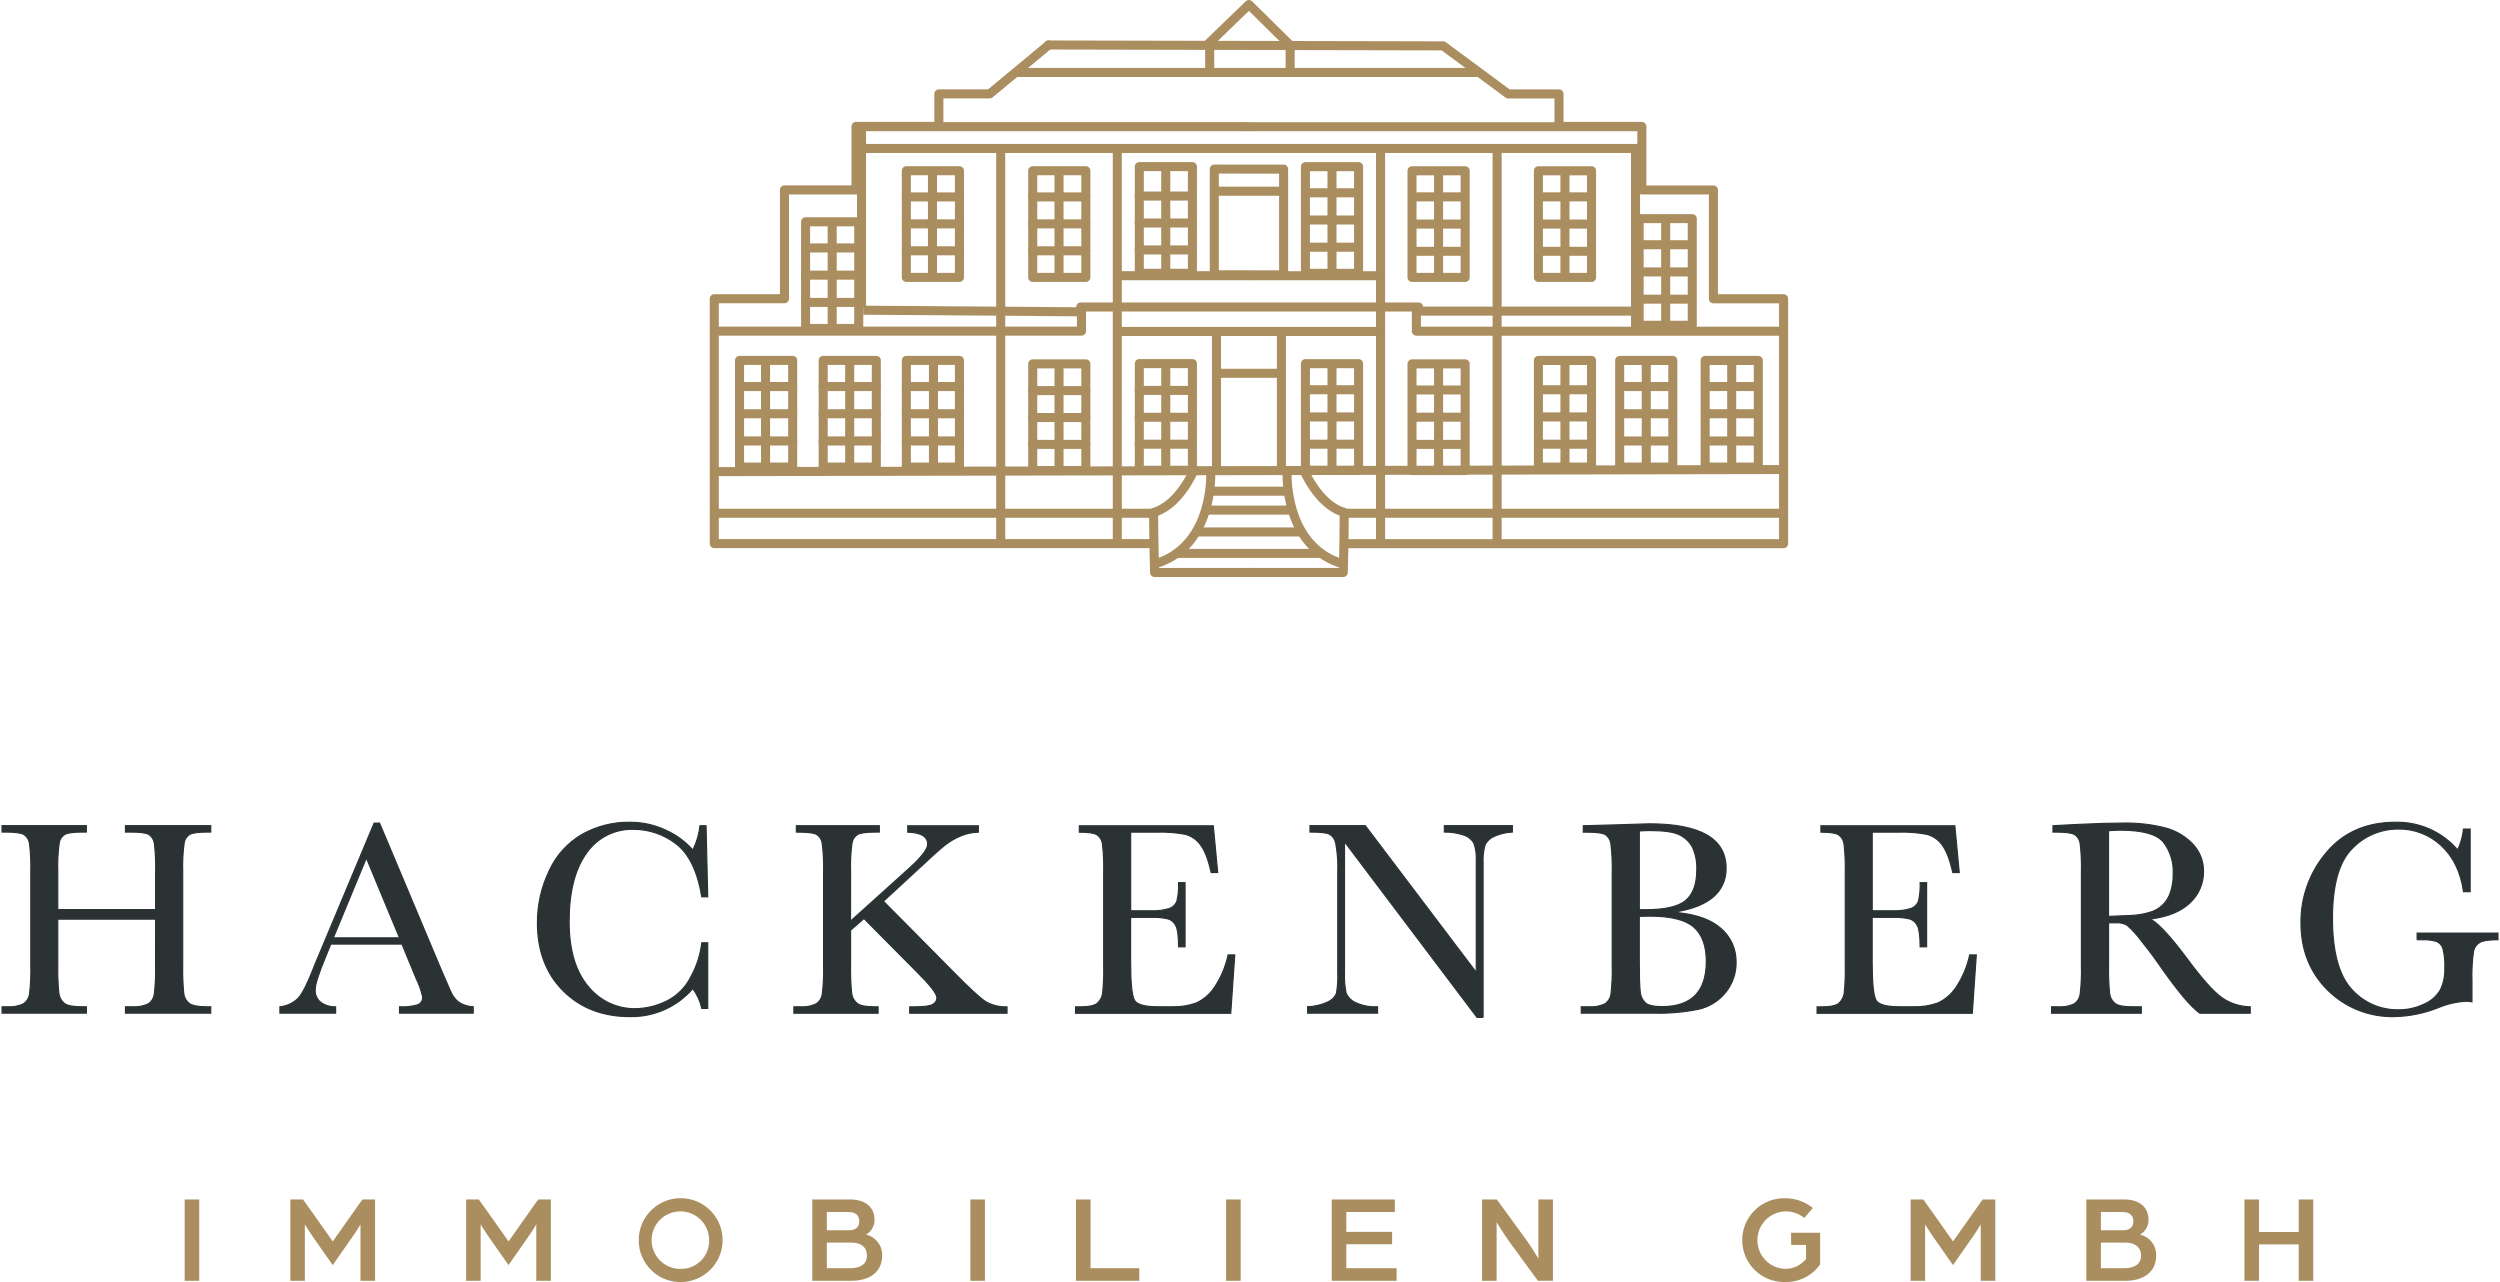
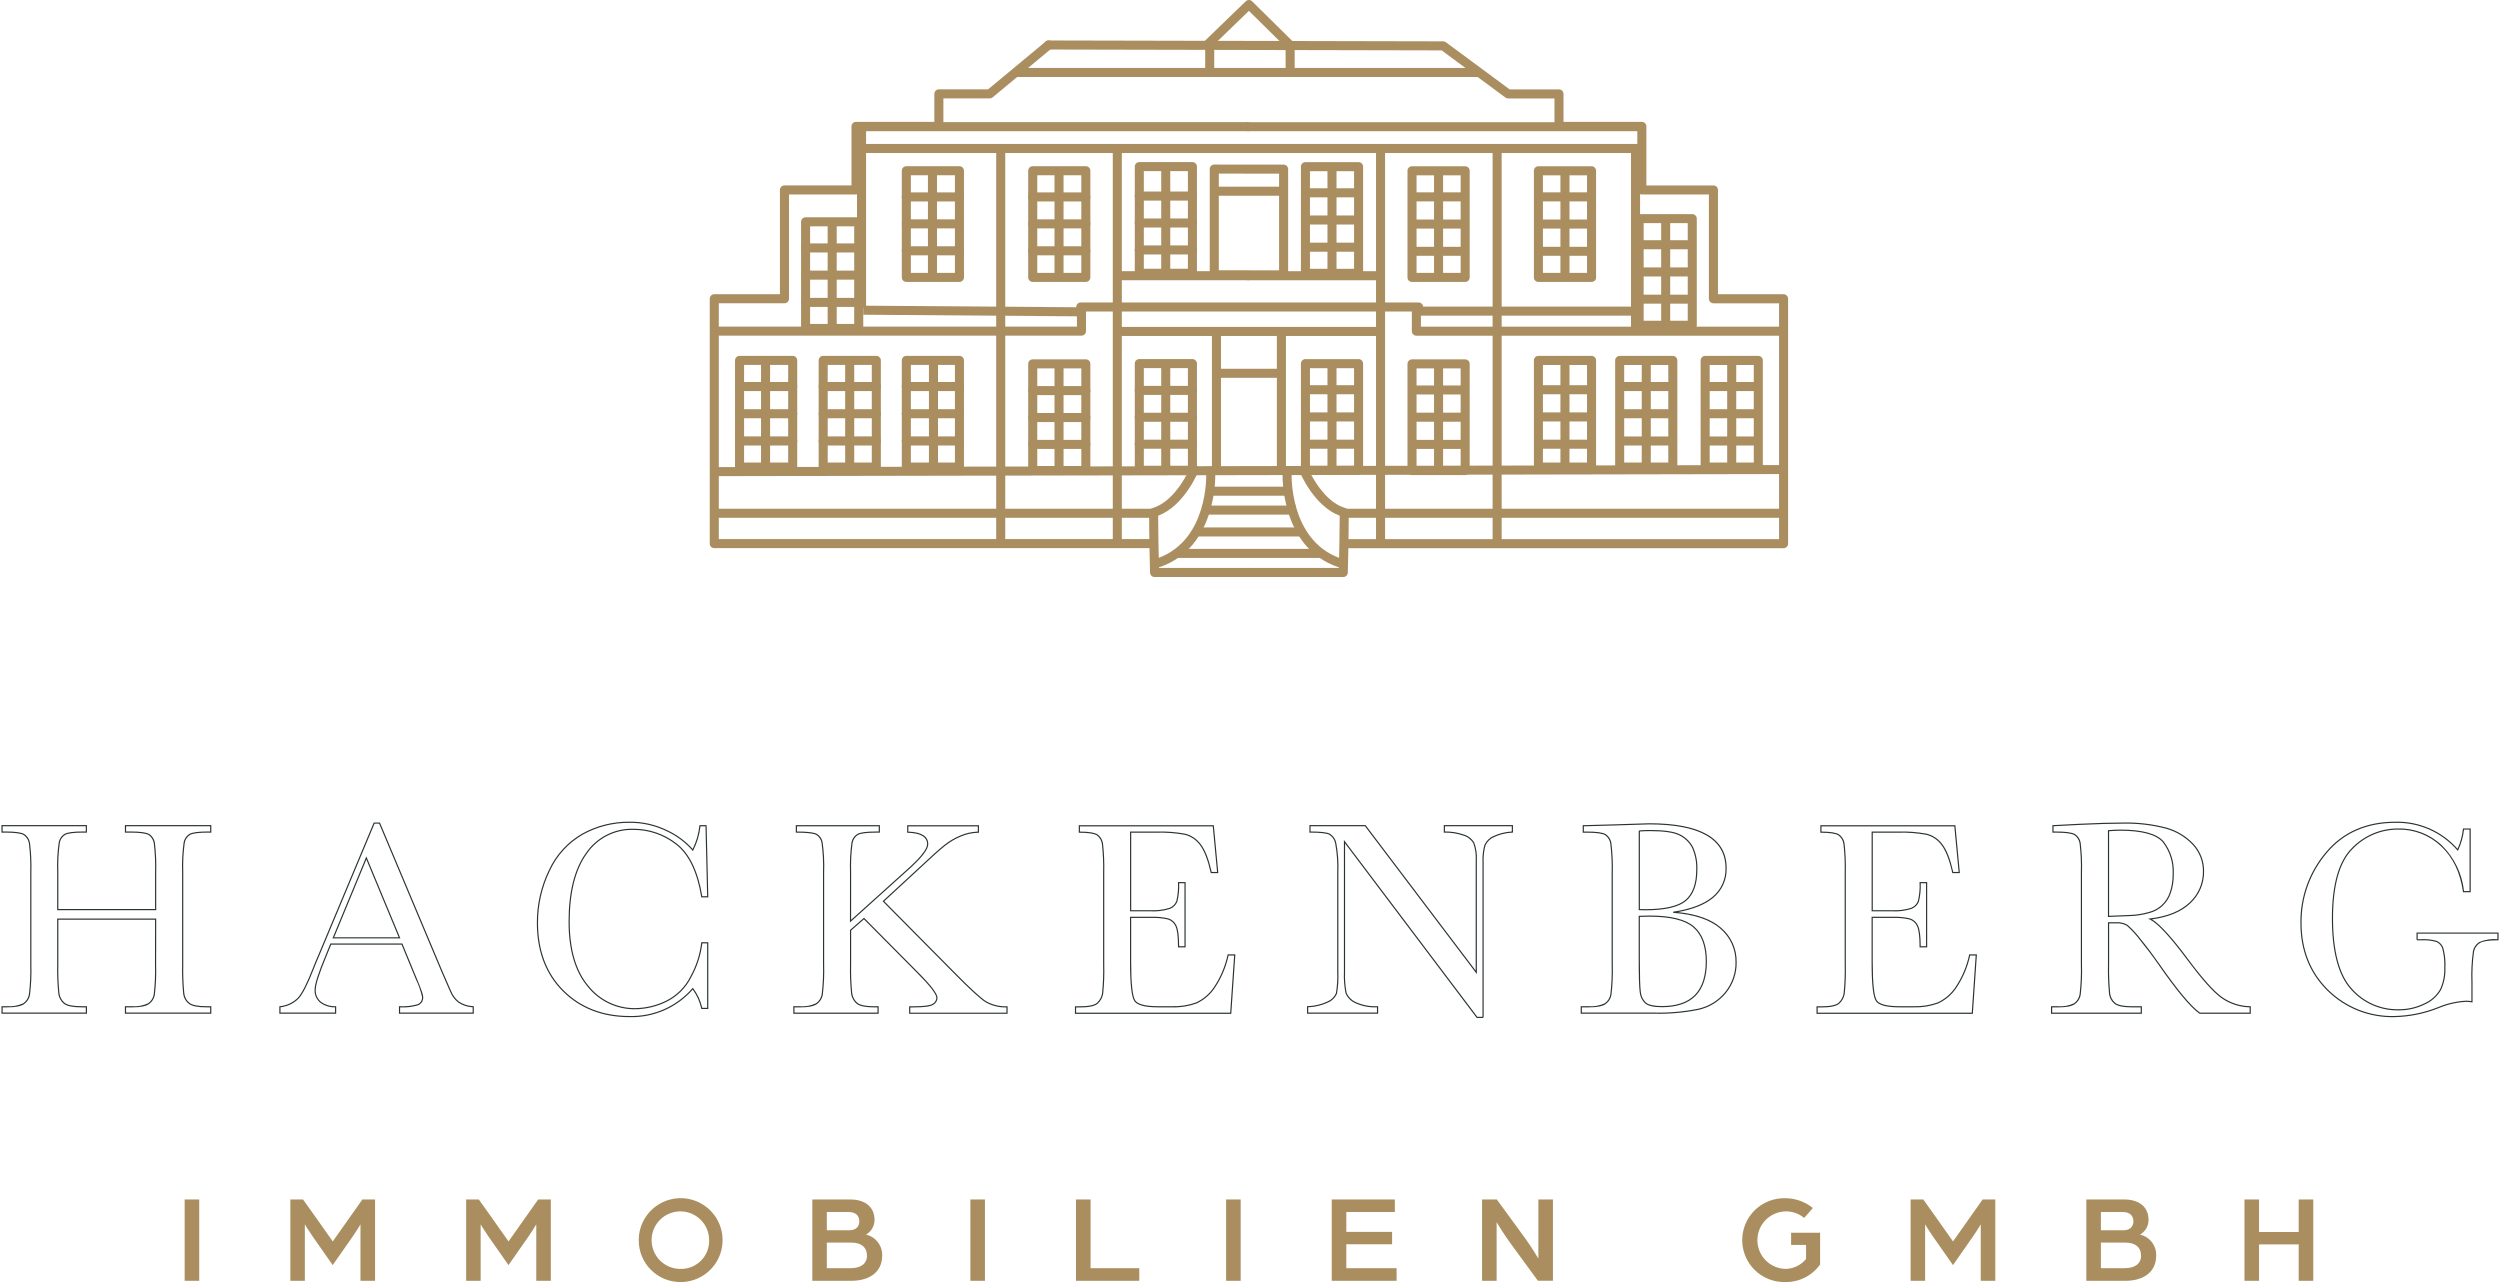
<svg xmlns="http://www.w3.org/2000/svg" width="234" height="120" viewBox="0 0 234 120" fill="none">
-   <path d="M14.561 90.263C14.588 91.198 14.55 92.135 14.445 93.065C14.419 93.243 14.357 93.413 14.262 93.565C14.168 93.718 14.043 93.849 13.896 93.951C13.606 94.142 13.091 94.234 12.351 94.234H11.745V94.831H19.726V94.234H19.323C18.539 94.234 18.004 94.132 17.721 93.924C17.573 93.81 17.45 93.667 17.36 93.503C17.27 93.34 17.214 93.159 17.196 92.973C17.111 92.072 17.08 91.167 17.101 90.263V81.658C17.067 80.733 17.113 79.806 17.237 78.889C17.262 78.725 17.322 78.569 17.415 78.432C17.508 78.294 17.63 78.179 17.772 78.095C18.038 77.952 18.604 77.88 19.467 77.88H19.726V77.284H11.745V77.88H12.212C13.102 77.88 13.674 77.959 13.94 78.112C14.081 78.207 14.2 78.331 14.289 78.477C14.377 78.622 14.432 78.785 14.452 78.954C14.556 79.851 14.594 80.755 14.568 81.657V85.138H5.407V81.657C5.373 80.733 5.419 79.806 5.543 78.889C5.568 78.725 5.629 78.57 5.722 78.432C5.814 78.295 5.936 78.18 6.078 78.095C6.344 77.952 6.907 77.88 7.759 77.88H8.083V77.283H0.19V77.88H0.514C1.404 77.88 1.977 77.958 2.243 78.112C2.385 78.207 2.504 78.331 2.594 78.477C2.683 78.622 2.74 78.785 2.761 78.954C2.87 79.851 2.911 80.754 2.884 81.657V90.263C2.913 91.198 2.872 92.135 2.761 93.065C2.734 93.243 2.671 93.413 2.575 93.566C2.48 93.718 2.354 93.85 2.205 93.951C1.916 94.142 1.397 94.234 0.647 94.234H0.194V94.831H8.086V94.234H7.633C6.849 94.234 6.317 94.132 6.034 93.924C5.888 93.808 5.767 93.664 5.677 93.501C5.587 93.338 5.53 93.158 5.509 92.973C5.419 92.073 5.385 91.167 5.407 90.263V86.032H14.568V90.263H14.561ZM38.961 91.609C39.225 92.149 39.425 92.718 39.558 93.304C39.573 93.459 39.537 93.615 39.457 93.749C39.377 93.883 39.255 93.987 39.111 94.047C38.554 94.206 37.974 94.269 37.396 94.234V94.831H44.293V94.234C43.802 94.216 43.325 94.061 42.916 93.788C42.594 93.529 42.343 93.194 42.186 92.813L41.385 90.975L35.524 77.041H35.02L29.923 89.216C29.551 90.089 29.343 90.586 29.302 90.716C28.767 92.087 28.31 92.985 27.932 93.413C27.469 93.881 26.856 94.172 26.2 94.234V94.831H31.413V94.234C30.921 94.255 30.437 94.112 30.035 93.829C29.856 93.687 29.713 93.505 29.62 93.296C29.527 93.088 29.486 92.86 29.5 92.632C29.5 92.141 29.837 91.089 30.509 89.475L30.963 88.364H37.624L38.961 91.609ZM31.198 87.781L34.29 80.304L37.396 87.781H31.198ZM64.674 91.408C64.178 92.422 63.356 93.24 62.339 93.73C61.439 94.167 60.454 94.401 59.454 94.415C58.607 94.426 57.769 94.241 57.004 93.877C56.239 93.512 55.568 92.977 55.043 92.312C53.86 90.91 53.269 88.894 53.27 86.264C53.27 83.485 53.811 81.351 54.893 79.861C55.377 79.151 56.031 78.575 56.796 78.184C57.561 77.793 58.412 77.601 59.27 77.624C60.736 77.612 62.163 78.101 63.314 79.009C64.507 79.933 65.298 81.576 65.687 83.938H66.242L66.085 77.287H65.516C65.434 78.081 65.207 78.853 64.845 79.564C64.183 78.806 63.37 78.195 62.458 77.771C61.352 77.223 60.13 76.946 58.895 76.963C57.366 76.949 55.859 77.332 54.521 78.074C53.155 78.858 52.069 80.05 51.415 81.484C50.675 83.009 50.294 84.684 50.304 86.379C50.304 89.018 51.108 91.14 52.718 92.745C54.327 94.35 56.399 95.153 58.933 95.152C60.05 95.181 61.161 94.962 62.183 94.51C63.206 94.058 64.115 93.384 64.845 92.537C65.256 93.085 65.543 93.717 65.687 94.388H66.242V88.244H65.687C65.559 89.355 65.215 90.43 64.674 91.408ZM79.614 81.661C79.58 80.736 79.626 79.81 79.75 78.893C79.775 78.729 79.836 78.573 79.929 78.436C80.021 78.298 80.143 78.183 80.285 78.098C80.551 77.955 81.117 77.883 81.98 77.883H82.303V77.287H74.54V77.883C75.522 77.883 76.15 77.952 76.416 78.091C76.559 78.177 76.682 78.293 76.774 78.431C76.867 78.57 76.927 78.728 76.951 78.893C77.074 79.81 77.12 80.736 77.087 81.661V90.266C77.116 91.202 77.075 92.139 76.964 93.069C76.937 93.246 76.874 93.417 76.778 93.569C76.683 93.722 76.557 93.853 76.409 93.955C76.119 94.146 75.601 94.238 74.851 94.238H74.309V94.835H82.188V94.238H81.85C81.056 94.238 80.52 94.136 80.241 93.928C80.095 93.812 79.974 93.668 79.884 93.504C79.793 93.341 79.736 93.162 79.716 92.977C79.626 92.076 79.592 91.171 79.614 90.266V87.072L80.868 85.974L85.822 90.969C87.073 92.22 87.698 93.026 87.697 93.389C87.694 93.513 87.66 93.634 87.596 93.74C87.533 93.847 87.443 93.935 87.335 93.996C87.093 94.16 86.48 94.241 85.498 94.241H85.15V94.838H94.257V94.241C93.565 94.271 92.878 94.105 92.276 93.764C91.768 93.444 90.763 92.521 89.262 90.996L82.689 84.358L85.883 81.409C87.124 80.243 87.974 79.479 88.433 79.118C88.892 78.755 89.399 78.459 89.94 78.238C90.459 78.02 91.014 77.902 91.577 77.89V77.294H84.966V77.89C86.207 77.924 86.831 78.3 86.831 79.016C86.831 79.489 86.209 80.283 84.966 81.395L79.61 86.219V81.661H79.614ZM113.673 92.417C113.253 93.054 112.664 93.561 111.971 93.88C111.241 94.14 110.469 94.26 109.694 94.234H108.388C107.215 94.234 106.495 94.052 106.227 93.686C105.961 93.317 105.824 92.097 105.824 90.017V85.865H107.751C108.288 85.843 108.826 85.893 109.349 86.015C109.508 86.066 109.654 86.15 109.778 86.262C109.902 86.373 110.001 86.51 110.069 86.662C110.233 86.993 110.314 87.647 110.314 88.623H110.921V82.619H110.314C110.344 83.203 110.29 83.789 110.154 84.358C110.096 84.51 110.006 84.648 109.89 84.764C109.774 84.879 109.635 84.968 109.482 85.026C108.903 85.207 108.295 85.282 107.689 85.248H105.828V77.887H108.259C109.152 77.859 110.046 77.927 110.925 78.088C111.499 78.236 112.005 78.579 112.353 79.06C112.755 79.574 113.093 80.44 113.369 81.668H113.976L113.563 77.293H101.027V77.89C101.873 77.89 102.425 77.975 102.691 78.142C102.833 78.246 102.952 78.379 103.039 78.531C103.125 78.684 103.179 78.854 103.196 79.029C103.29 79.905 103.327 80.787 103.305 81.668V90.273C103.331 91.187 103.297 92.101 103.202 93.01C103.143 93.351 102.973 93.663 102.718 93.897C102.463 94.129 101.9 94.245 101.031 94.245H100.669V94.841H115.196L115.572 89.383H114.951C114.722 90.467 114.288 91.497 113.673 92.417ZM138.816 95.23V80.713C138.79 80.174 138.849 79.635 138.99 79.114C139.152 78.753 139.443 78.465 139.805 78.306C140.355 78.051 140.951 77.906 141.557 77.88V77.283H135.192V77.88C135.794 77.867 136.394 77.959 136.965 78.153C137.371 78.266 137.72 78.529 137.94 78.889C138.133 79.409 138.215 79.965 138.179 80.519V91.009L127.79 77.283H122.615V77.88C123.556 77.88 124.16 77.945 124.432 78.074C124.589 78.169 124.724 78.297 124.827 78.449C124.93 78.601 124.999 78.773 125.029 78.954C125.191 79.846 125.254 80.752 125.216 81.657V90.958C125.246 91.633 125.204 92.31 125.094 92.976C124.944 93.332 124.663 93.617 124.31 93.771C123.71 94.057 123.057 94.214 122.393 94.231V94.828H128.939V94.231C128.218 94.275 127.497 94.137 126.843 93.829C126.46 93.652 126.157 93.338 125.994 92.949C125.864 92.294 125.813 91.625 125.844 90.958V78.784L138.25 95.227H138.816V95.23ZM160.325 83.99C160.728 83.658 161.049 83.238 161.263 82.763C161.477 82.288 161.578 81.769 161.56 81.248C161.56 78.49 159.162 77.111 154.366 77.11L151.079 77.212L148.195 77.29V77.887H148.533C149.419 77.887 149.995 77.965 150.261 78.119C150.404 78.215 150.524 78.341 150.613 78.489C150.703 78.635 150.759 78.8 150.779 78.971C150.889 79.885 150.93 80.806 150.902 81.726V90.263C150.93 91.198 150.891 92.135 150.786 93.065C150.76 93.243 150.698 93.413 150.604 93.565C150.51 93.718 150.385 93.849 150.237 93.952C149.948 94.142 149.429 94.235 148.679 94.235H148.008V94.831H154.891C156.27 94.864 157.648 94.74 158.999 94.463C159.99 94.238 160.876 93.687 161.515 92.898C162.172 92.094 162.52 91.082 162.497 90.044C162.507 89.441 162.383 88.844 162.132 88.295C161.881 87.746 161.511 87.261 161.048 86.874C160.083 86.028 158.605 85.533 156.613 85.387C158.263 85.145 159.5 84.679 160.325 83.99ZM153.435 77.778C153.79 77.75 154.134 77.74 154.472 77.74C155.764 77.74 156.681 77.876 157.213 78.146C157.726 78.396 158.147 78.802 158.416 79.305C158.717 79.97 158.855 80.697 158.818 81.426C158.818 82.738 158.478 83.687 157.796 84.272C157.114 84.859 155.842 85.152 153.981 85.152C153.834 85.152 153.653 85.149 153.439 85.138V77.778H153.435ZM154.421 85.749C156.388 85.749 157.762 86.092 158.542 86.778C159.323 87.464 159.713 88.531 159.712 89.98C159.712 91.394 159.366 92.455 158.675 93.16C157.987 93.866 156.951 94.22 155.569 94.221C154.792 94.221 154.274 94.105 154.011 93.87C153.729 93.6 153.557 93.236 153.527 92.847C153.466 92.397 153.435 91.34 153.435 89.676V85.769C153.78 85.756 154.11 85.749 154.421 85.749ZM183.083 92.417C182.663 93.054 182.074 93.561 181.381 93.88C180.651 94.14 179.879 94.26 179.104 94.234H177.798C176.625 94.234 175.905 94.052 175.637 93.686C175.371 93.317 175.234 92.097 175.234 90.017V85.865H177.161C177.698 85.843 178.236 85.893 178.76 86.015C178.918 86.066 179.064 86.151 179.188 86.262C179.312 86.374 179.411 86.51 179.479 86.662C179.643 86.993 179.724 87.647 179.724 88.623H180.331V82.619H179.724C179.754 83.203 179.7 83.789 179.564 84.358C179.505 84.51 179.415 84.648 179.299 84.763C179.184 84.878 179.045 84.968 178.893 85.026C178.314 85.207 177.708 85.282 177.103 85.248H175.238V77.887H177.669C178.562 77.859 179.456 77.927 180.335 78.088C180.909 78.236 181.415 78.579 181.763 79.06C182.165 79.574 182.503 80.44 182.779 81.668H183.386L182.973 77.293H170.437V77.89C171.283 77.89 171.835 77.975 172.101 78.142C172.243 78.246 172.362 78.379 172.449 78.531C172.536 78.684 172.589 78.854 172.606 79.029C172.701 79.905 172.737 80.787 172.715 81.668V90.273C172.741 91.187 172.707 92.101 172.613 93.01C172.553 93.351 172.383 93.663 172.128 93.897C171.873 94.129 171.31 94.245 170.441 94.245H170.079V94.841H184.607L184.982 89.383H184.361C184.134 90.467 183.7 91.497 183.083 92.417ZM210.619 94.234C209.654 94.224 208.715 93.917 207.93 93.355C207.169 92.802 206.126 91.634 204.8 89.85C203.17 87.651 201.988 86.375 201.254 86.021C202.894 85.824 204.136 85.319 204.981 84.508C205.386 84.135 205.709 83.681 205.927 83.175C206.146 82.669 206.255 82.123 206.249 81.572C206.265 80.633 205.917 79.724 205.277 79.036C204.586 78.302 203.706 77.773 202.734 77.508C201.402 77.163 200.028 77.006 198.653 77.041C197.671 77.041 196.342 77.08 194.667 77.157L192.158 77.287V77.883H192.455C193.341 77.883 193.921 77.962 194.187 78.115C194.329 78.209 194.45 78.333 194.539 78.479C194.629 78.624 194.685 78.788 194.705 78.957C194.809 79.854 194.848 80.758 194.821 81.661V90.266C194.849 91.202 194.81 92.138 194.705 93.068C194.679 93.246 194.617 93.416 194.523 93.569C194.428 93.721 194.303 93.853 194.156 93.955C193.866 94.146 193.348 94.238 192.598 94.238H192.029V94.834H200.426V94.238H199.584C198.789 94.238 198.254 94.135 197.974 93.927C197.829 93.812 197.707 93.668 197.618 93.505C197.529 93.341 197.474 93.162 197.456 92.976C197.372 92.076 197.34 91.171 197.361 90.266V86.373H198.06C198.425 86.345 198.79 86.428 199.106 86.611C199.56 87.012 199.971 87.459 200.334 87.944C200.93 88.674 201.504 89.435 202.055 90.228C203.781 92.714 205.061 94.249 205.898 94.835H210.62L210.619 94.234ZM197.361 77.754C197.773 77.72 198.141 77.703 198.458 77.703C200.528 77.703 201.871 78.073 202.488 78.814C203.139 79.66 203.467 80.711 203.412 81.777C203.427 82.384 203.335 82.989 203.139 83.563C202.992 84.013 202.733 84.418 202.388 84.741C202.042 85.064 201.62 85.294 201.162 85.411C200.576 85.579 199.971 85.674 199.362 85.694C198.673 85.728 198.005 85.754 197.357 85.773V77.754H197.361ZM226.237 87.961H226.65C227.13 87.934 227.61 87.988 228.072 88.122C228.206 88.182 228.326 88.27 228.425 88.379C228.525 88.488 228.6 88.616 228.648 88.756C228.809 89.369 228.872 90.004 228.835 90.638C228.86 91.324 228.722 92.006 228.433 92.629C228.09 93.225 227.564 93.695 226.933 93.969C226.173 94.342 225.335 94.53 224.489 94.517C223.658 94.533 222.834 94.367 222.074 94.031C221.314 93.695 220.637 93.196 220.091 92.571C218.908 91.272 218.317 89.066 218.318 85.953C218.318 82.831 218.93 80.658 220.155 79.435C220.71 78.85 221.379 78.386 222.12 78.07C222.861 77.754 223.659 77.593 224.465 77.597C225.976 77.564 227.439 78.131 228.532 79.176C229.65 80.229 230.334 81.656 230.584 83.458H231.205V77.597H230.584C230.512 78.274 230.329 78.934 230.042 79.551C229.323 78.716 228.428 78.051 227.421 77.604C226.414 77.156 225.321 76.938 224.219 76.963C221.492 76.963 219.336 77.907 217.752 79.796C216.184 81.634 215.339 83.978 215.372 86.393C215.372 88.93 216.204 91.023 217.868 92.673C218.689 93.49 219.667 94.13 220.744 94.557C221.821 94.983 222.973 95.185 224.131 95.152C225.527 95.123 226.907 94.842 228.205 94.323C229.035 93.973 229.92 93.767 230.82 93.716C231.006 93.719 231.192 93.736 231.375 93.767V91.906C231.34 90.953 231.388 89.998 231.518 89.052C231.551 88.878 231.621 88.713 231.723 88.568C231.824 88.423 231.956 88.301 232.108 88.21C232.405 88.043 232.974 87.958 233.809 87.958V87.338H226.241V87.961H226.237Z" fill="#2A3233" />
  <path d="M138.816 95.282H138.223L138.206 95.26L125.899 78.948V90.958C125.869 91.62 125.919 92.283 126.046 92.933C126.206 93.308 126.499 93.61 126.87 93.781C127.516 94.083 128.227 94.219 128.939 94.176H128.994V94.883H122.338V94.18L122.389 94.176C123.045 94.159 123.69 94.004 124.283 93.722C124.623 93.575 124.895 93.302 125.041 92.961C125.149 92.299 125.19 91.628 125.161 90.958V81.657C125.197 80.757 125.135 79.856 124.976 78.969C124.947 78.796 124.882 78.631 124.784 78.485C124.686 78.339 124.558 78.216 124.409 78.124C124.144 77.999 123.541 77.935 122.615 77.935H122.56V77.228H127.818L127.834 77.25L138.123 90.845V80.519C138.159 79.974 138.08 79.427 137.891 78.914C137.676 78.567 137.339 78.314 136.946 78.205C136.381 78.013 135.788 77.922 135.192 77.935H135.137V77.228H141.613V77.931L141.562 77.935C140.963 77.961 140.375 78.103 139.83 78.355C139.481 78.508 139.2 78.785 139.042 79.133C138.903 79.648 138.846 80.181 138.871 80.713V95.23H138.816V95.282ZM138.278 95.171H138.761V80.713C138.734 80.168 138.794 79.622 138.938 79.095C139.105 78.722 139.405 78.423 139.779 78.257C140.321 78.005 140.906 77.86 141.502 77.829V77.339H135.247V77.825C135.838 77.817 136.425 77.91 136.984 78.101C137.403 78.219 137.762 78.492 137.989 78.864C138.187 79.392 138.27 79.956 138.234 80.519V91.174L127.763 77.339H122.67V77.825C123.594 77.827 124.178 77.893 124.456 78.024C124.62 78.123 124.761 78.256 124.869 78.413C124.977 78.571 125.05 78.751 125.082 78.939C125.246 79.835 125.31 80.747 125.272 81.657V90.958C125.302 91.638 125.26 92.32 125.147 92.991C124.994 93.361 124.703 93.658 124.337 93.819C123.746 94.102 123.103 94.26 122.449 94.282V94.773H128.884V94.286C128.171 94.323 127.46 94.183 126.815 93.877C126.42 93.693 126.108 93.368 125.941 92.965C125.81 92.305 125.758 91.631 125.789 90.958V78.619L138.278 95.171ZM224.13 95.207C222.966 95.238 221.807 95.033 220.724 94.605C219.641 94.176 218.656 93.532 217.829 92.712C216.162 91.059 215.317 88.933 215.317 86.393C215.287 83.966 216.137 81.61 217.709 79.761C219.298 77.868 221.488 76.908 224.219 76.908C225.314 76.884 226.4 77.1 227.404 77.539C228.407 77.978 229.302 78.631 230.027 79.451C230.291 78.861 230.46 78.234 230.529 77.591L230.535 77.542H231.26V83.513H230.536L230.53 83.465C230.28 81.683 229.596 80.253 228.494 79.216C227.41 78.184 225.961 77.622 224.465 77.653C223.666 77.65 222.876 77.81 222.142 78.123C221.408 78.436 220.745 78.896 220.194 79.474C218.986 80.682 218.373 82.862 218.373 85.953C218.373 89.038 218.965 91.252 220.131 92.534C220.674 93.152 221.345 93.645 222.098 93.978C222.85 94.311 223.666 94.476 224.489 94.462C225.327 94.474 226.156 94.288 226.908 93.919C227.528 93.65 228.045 93.189 228.384 92.604C228.669 91.989 228.804 91.315 228.78 90.638C228.816 90.011 228.754 89.383 228.596 88.776C228.552 88.644 228.48 88.521 228.386 88.417C228.292 88.313 228.178 88.23 228.05 88.172C227.596 88.042 227.122 87.99 226.65 88.017H226.238V87.961H226.186V87.282H233.865V88.013H233.81C232.988 88.013 232.424 88.096 232.135 88.258C231.989 88.345 231.863 88.462 231.766 88.601C231.669 88.74 231.603 88.898 231.572 89.065C231.443 90.006 231.396 90.957 231.43 91.906V93.832L231.366 93.822C231.186 93.79 231.003 93.774 230.819 93.772C229.926 93.823 229.048 94.027 228.224 94.375C226.92 94.895 225.534 95.177 224.13 95.207ZM224.219 77.018C221.522 77.018 219.361 77.965 217.794 79.832C216.238 81.661 215.398 83.992 215.427 86.393C215.427 88.903 216.261 91.002 217.907 92.634C218.724 93.443 219.697 94.079 220.766 94.502C221.836 94.925 222.98 95.128 224.13 95.096C225.52 95.066 226.894 94.787 228.185 94.272C229.022 93.919 229.913 93.713 230.819 93.661C230.987 93.663 231.154 93.677 231.32 93.703V91.906C231.285 90.948 231.334 89.989 231.465 89.039C231.5 88.858 231.573 88.686 231.679 88.535C231.785 88.384 231.922 88.257 232.081 88.162C232.612 87.952 233.184 87.864 233.754 87.903V87.393H226.296V87.906H226.65C227.137 87.879 227.625 87.934 228.093 88.07C228.234 88.134 228.36 88.226 228.464 88.34C228.569 88.455 228.648 88.589 228.699 88.735C228.864 89.355 228.929 89.997 228.891 90.638C228.915 91.332 228.775 92.023 228.482 92.654C228.133 93.26 227.598 93.738 226.958 94.018C226.19 94.394 225.344 94.584 224.489 94.573C223.65 94.587 222.819 94.418 222.053 94.079C221.286 93.74 220.603 93.238 220.049 92.608C218.864 91.306 218.263 89.067 218.263 85.953C218.263 82.832 218.886 80.626 220.116 79.396C220.677 78.807 221.352 78.34 222.099 78.021C222.847 77.702 223.652 77.539 224.465 77.542C225.99 77.511 227.465 78.084 228.57 79.135C229.728 80.278 230.457 81.785 230.632 83.402H231.149V77.653H230.634C230.557 78.318 230.374 78.966 230.092 79.574L230.056 79.65L230.001 79.587C229.285 78.76 228.396 78.101 227.397 77.657C226.397 77.213 225.312 76.995 224.219 77.018ZM58.933 95.207C56.394 95.207 54.29 94.391 52.679 92.784C51.066 91.178 50.249 89.023 50.249 86.379C50.241 84.676 50.623 82.993 51.366 81.46C52.026 80.017 53.12 78.817 54.494 78.026C55.841 77.281 57.356 76.896 58.895 76.908C60.139 76.892 61.368 77.171 62.483 77.722C63.374 78.141 64.173 78.733 64.833 79.463C65.17 78.779 65.383 78.04 65.461 77.282L65.466 77.232H66.139L66.141 77.286L66.299 83.994H65.64L65.632 83.947C65.248 81.61 64.456 79.963 63.28 79.052C62.137 78.154 60.724 77.67 59.27 77.68C58.421 77.658 57.579 77.849 56.822 78.236C56.066 78.622 55.418 79.192 54.938 79.893C53.868 81.368 53.325 83.512 53.325 86.264C53.325 88.87 53.917 90.893 55.085 92.276C55.606 92.933 56.271 93.462 57.029 93.823C57.786 94.184 58.615 94.368 59.454 94.36C60.446 94.345 61.423 94.113 62.315 93.68C63.32 93.194 64.134 92.385 64.625 91.383C65.162 90.41 65.504 89.342 65.632 88.239L65.636 88.189H66.298V94.443H65.642L65.633 94.4C65.495 93.759 65.225 93.154 64.841 92.624C64.105 93.46 63.194 94.124 62.173 94.571C61.153 95.017 60.047 95.234 58.933 95.207ZM58.895 77.018C57.375 77.006 55.878 77.387 54.548 78.123C53.193 78.903 52.115 80.086 51.465 81.508C50.73 83.026 50.351 84.692 50.359 86.379C50.359 88.993 51.166 91.121 52.757 92.705C54.346 94.292 56.424 95.096 58.933 95.096C60.042 95.124 61.144 94.905 62.159 94.456C63.174 94.007 64.077 93.339 64.803 92.5L64.848 92.45L64.889 92.503C65.295 93.047 65.582 93.67 65.731 94.332H66.187V88.3H65.737C65.601 89.399 65.257 90.463 64.723 91.434C64.22 92.458 63.389 93.284 62.362 93.78C61.455 94.22 60.462 94.456 59.454 94.47C58.599 94.479 57.754 94.292 56.982 93.924C56.21 93.556 55.532 93.017 55 92.347C53.816 90.944 53.215 88.897 53.215 86.264C53.215 83.488 53.764 81.323 54.848 79.829C55.338 79.113 56 78.531 56.772 78.137C57.544 77.742 58.403 77.547 59.27 77.569C60.748 77.559 62.186 78.052 63.348 78.965C64.539 79.887 65.342 81.542 65.733 83.883H66.186L66.032 77.342H65.566C65.479 78.125 65.251 78.886 64.894 79.589L64.855 79.666L64.802 79.599C64.144 78.848 63.338 78.242 62.433 77.82C61.334 77.277 60.121 77.002 58.895 77.018ZM184.658 94.897H170.024V94.189H170.441C171.292 94.189 171.847 94.077 172.092 93.856C172.337 93.629 172.501 93.329 172.558 93C172.651 92.094 172.685 91.183 172.66 90.273V81.668C172.682 80.79 172.645 79.911 172.551 79.038C172.535 78.871 172.484 78.709 172.402 78.562C172.319 78.416 172.207 78.289 172.072 78.189C171.814 78.027 171.264 77.945 170.437 77.945H170.382V77.238H183.024L183.446 81.723H182.735L182.725 81.68C182.453 80.469 182.114 79.599 181.719 79.094C181.378 78.624 180.884 78.287 180.322 78.142C179.447 77.981 178.558 77.915 177.669 77.942H175.293V85.192H177.103C177.7 85.227 178.299 85.153 178.871 84.975C179.016 84.92 179.148 84.835 179.259 84.725C179.369 84.615 179.456 84.484 179.512 84.339C179.646 83.776 179.698 83.197 179.669 82.619V82.564H180.386V88.678H179.669V88.623C179.669 87.659 179.588 87.008 179.429 86.687C179.365 86.541 179.27 86.41 179.152 86.304C179.034 86.197 178.894 86.116 178.743 86.067C178.224 85.948 177.692 85.898 177.161 85.92H175.289V90.017C175.289 92.07 175.421 93.293 175.681 93.653C175.939 94.002 176.651 94.179 177.798 94.179H179.104C179.871 94.204 180.637 94.085 181.361 93.829C182.043 93.512 182.624 93.012 183.038 92.385C183.65 91.47 184.081 90.447 184.307 89.37L184.318 89.328H185.041L185.037 89.387L184.658 94.897ZM170.135 94.786H184.555L184.922 89.438H184.404C184.174 90.514 183.74 91.536 183.127 92.45C182.701 93.094 182.103 93.607 181.402 93.931C180.665 94.193 179.886 94.315 179.104 94.29H177.798C176.598 94.29 175.876 94.103 175.592 93.718C175.314 93.333 175.179 92.123 175.179 90.017V85.809H177.161C177.703 85.787 178.247 85.839 178.776 85.962C178.941 86.016 179.093 86.104 179.223 86.221C179.352 86.337 179.456 86.479 179.528 86.638C179.694 86.973 179.776 87.604 179.779 88.567H180.276V82.674H179.779C179.806 83.246 179.751 83.82 179.616 84.376C179.555 84.536 179.46 84.68 179.34 84.801C179.219 84.921 179.074 85.015 178.914 85.076C178.329 85.261 177.715 85.338 177.103 85.303H175.183V77.831H177.669C178.566 77.804 179.464 77.872 180.348 78.034C180.934 78.185 181.45 78.536 181.807 79.026C182.213 79.545 182.545 80.392 182.823 81.612H183.325L182.923 77.349H170.493V77.835C171.321 77.839 171.857 77.924 172.13 78.096C172.279 78.204 172.403 78.341 172.494 78.501C172.585 78.66 172.642 78.837 172.66 79.019C172.755 79.899 172.792 80.784 172.77 81.668V90.273C172.796 91.19 172.762 92.108 172.667 93.021C172.605 93.373 172.429 93.695 172.166 93.938C171.897 94.181 171.333 94.3 170.441 94.3H170.135V94.786ZM115.248 94.897H100.614V94.189H101.031C101.882 94.189 102.437 94.077 102.681 93.856C102.927 93.63 103.091 93.329 103.148 93C103.241 92.094 103.275 91.183 103.25 90.273V81.668C103.272 80.79 103.235 79.911 103.141 79.038C103.125 78.871 103.075 78.709 102.992 78.562C102.909 78.416 102.797 78.289 102.661 78.189C102.404 78.027 101.854 77.945 101.027 77.945H100.972V77.238H113.614L114.036 81.723H113.325L113.315 81.68C113.043 80.469 112.705 79.6 112.31 79.094C111.968 78.624 111.474 78.287 110.912 78.142C110.037 77.981 109.147 77.915 108.258 77.942H105.883V85.192H107.689C108.288 85.226 108.888 85.153 109.461 84.975C109.606 84.92 109.739 84.835 109.849 84.725C109.96 84.615 110.046 84.484 110.102 84.339C110.235 83.776 110.288 83.197 110.259 82.619V82.564H110.976V88.678H110.259V88.623C110.259 87.66 110.178 87.008 110.019 86.686C109.955 86.541 109.86 86.411 109.742 86.304C109.624 86.197 109.484 86.117 109.333 86.067C108.814 85.948 108.282 85.898 107.751 85.92H105.879V90.017C105.879 92.07 106.011 93.293 106.271 93.653C106.529 94.002 107.241 94.179 108.388 94.179H109.694C110.462 94.206 111.227 94.087 111.951 93.829C112.633 93.512 113.214 93.012 113.628 92.385C114.239 91.469 114.669 90.446 114.897 89.37L114.908 89.328H115.631L115.248 94.897ZM100.725 94.786H115.145L115.512 89.438H114.994C114.762 90.514 114.329 91.535 113.717 92.45C113.291 93.094 112.693 93.607 111.992 93.931C111.255 94.195 110.476 94.317 109.694 94.29H108.388C107.188 94.29 106.466 94.103 106.182 93.718C105.904 93.333 105.769 92.123 105.769 90.017V85.809H107.751C108.293 85.787 108.837 85.839 109.366 85.962C109.532 86.016 109.684 86.103 109.814 86.22C109.944 86.336 110.047 86.479 110.118 86.638C110.284 86.973 110.366 87.604 110.369 88.567H110.866V82.674H110.369C110.396 83.246 110.341 83.82 110.206 84.376C110.145 84.536 110.051 84.681 109.93 84.801C109.809 84.922 109.664 85.016 109.504 85.076C108.918 85.261 108.303 85.337 107.689 85.303H105.772V77.831H108.258C109.156 77.804 110.054 77.872 110.937 78.034C111.524 78.185 112.04 78.536 112.397 79.026C112.803 79.546 113.135 80.392 113.413 81.612H113.915L113.513 77.349H101.083V77.835C101.911 77.839 102.447 77.924 102.72 78.096C102.869 78.203 102.993 78.341 103.084 78.501C103.175 78.66 103.232 78.837 103.25 79.019C103.345 79.899 103.382 80.784 103.36 81.668V90.273C103.386 91.19 103.352 92.108 103.257 93.021C103.195 93.373 103.019 93.695 102.756 93.938C102.487 94.181 101.923 94.3 101.031 94.3H100.725L100.725 94.786ZM94.312 94.893H85.095V94.186H85.498C86.465 94.186 87.073 94.107 87.304 93.95C87.405 93.894 87.489 93.813 87.548 93.714C87.607 93.616 87.639 93.504 87.642 93.389C87.642 93.042 87.016 92.241 85.783 91.007L80.865 86.049L79.669 87.097V90.266C79.647 91.168 79.681 92.07 79.77 92.968C79.811 93.328 79.992 93.657 80.274 93.883C80.541 94.082 81.071 94.183 81.85 94.183H82.243V94.89H74.253V94.183H74.851C75.375 94.227 75.902 94.132 76.378 93.909C76.521 93.811 76.641 93.685 76.733 93.539C76.825 93.392 76.885 93.228 76.91 93.058C77.019 92.131 77.06 91.198 77.032 90.266V81.661C77.064 80.74 77.019 79.819 76.897 78.905C76.875 78.748 76.818 78.598 76.73 78.466C76.642 78.333 76.526 78.222 76.39 78.14C76.135 78.006 75.513 77.939 74.54 77.939H74.485V77.231H82.359V77.939H81.98C81.13 77.939 80.568 78.008 80.311 78.147C80.176 78.229 80.061 78.339 79.973 78.47C79.885 78.601 79.828 78.749 79.804 78.905C79.681 79.818 79.636 80.74 79.669 81.661L79.665 86.096L84.929 81.354C86.154 80.26 86.776 79.473 86.776 79.016C86.776 78.339 86.166 77.979 84.965 77.946L84.911 77.944V77.239H91.632V77.945L91.577 77.946C91.022 77.957 90.473 78.073 89.961 78.289C89.425 78.508 88.922 78.802 88.468 79.161C87.998 79.533 87.141 80.302 85.921 81.449L82.768 84.36L89.301 90.957C90.783 92.466 91.794 93.395 92.305 93.718C92.899 94.052 93.575 94.214 94.256 94.186H94.312V94.893ZM85.205 94.783H94.201V94.296C93.517 94.316 92.841 94.148 92.246 93.811C91.728 93.484 90.71 92.55 89.222 91.034L82.609 84.356L82.651 84.317L85.846 81.368C87.068 80.22 87.927 79.448 88.399 79.075C88.862 78.709 89.373 78.41 89.919 78.187C90.427 77.974 90.97 77.855 91.521 77.836V77.349H85.021V77.837C86.259 77.882 86.886 78.278 86.886 79.016C86.886 79.513 86.27 80.304 85.003 81.436L79.555 86.343L79.558 81.606C79.526 80.695 79.572 79.783 79.696 78.88C79.723 78.709 79.788 78.546 79.885 78.402C79.983 78.258 80.11 78.138 80.259 78.049C80.536 77.901 81.099 77.828 81.98 77.828H82.248V77.342H74.596V77.828C75.568 77.831 76.172 77.901 76.441 78.042C76.592 78.131 76.721 78.253 76.818 78.398C76.915 78.543 76.979 78.708 77.005 78.881C77.13 79.802 77.176 80.732 77.142 81.661V90.266C77.171 91.206 77.129 92.146 77.018 93.08C76.99 93.264 76.923 93.442 76.824 93.6C76.724 93.758 76.593 93.895 76.439 94.001C76.141 94.198 75.622 94.293 74.851 94.293H74.364V94.779H82.132V94.293H81.85C81.035 94.293 80.498 94.188 80.208 93.972C79.902 93.728 79.706 93.374 79.661 92.986C79.571 92.082 79.537 91.174 79.558 90.266V87.047L80.871 85.898L80.907 85.935L85.861 90.93C87.133 92.202 87.752 93.007 87.752 93.389C87.749 93.522 87.713 93.652 87.645 93.766C87.577 93.88 87.481 93.975 87.366 94.041C87.113 94.213 86.502 94.296 85.498 94.296H85.205V94.783ZM210.675 94.89H205.88L205.866 94.88C205.025 94.29 203.728 92.735 202.01 90.26C201.459 89.467 200.88 88.7 200.291 87.979C199.932 87.498 199.524 87.055 199.074 86.656C198.767 86.48 198.413 86.4 198.059 86.428H197.416V90.266C197.395 91.168 197.426 92.07 197.511 92.968C197.528 93.146 197.581 93.319 197.666 93.476C197.752 93.633 197.867 93.772 198.007 93.883C198.275 94.082 198.805 94.183 199.583 94.183H200.481V94.89H191.973V94.183H192.598C193.122 94.226 193.649 94.132 194.125 93.909C194.267 93.811 194.387 93.685 194.477 93.538C194.567 93.392 194.626 93.228 194.65 93.058C194.755 92.131 194.794 91.198 194.766 90.266V81.661C194.793 80.762 194.754 79.862 194.65 78.968C194.632 78.806 194.578 78.65 194.493 78.511C194.408 78.372 194.294 78.253 194.159 78.163C193.901 78.014 193.327 77.939 192.455 77.939H192.103V77.234L192.155 77.231L194.664 77.102C196.31 77.025 197.652 76.986 198.653 76.986C200.033 76.951 201.412 77.109 202.749 77.455C203.731 77.724 204.619 78.258 205.318 78.999C205.965 79.697 206.319 80.619 206.304 81.572C206.31 82.13 206.198 82.684 205.977 83.196C205.756 83.709 205.429 84.169 205.019 84.548C204.198 85.335 202.991 85.842 201.431 86.054C202.176 86.5 203.323 87.765 204.844 89.817C206.162 91.59 207.211 92.765 207.962 93.31C208.739 93.864 209.666 94.167 210.62 94.179H210.675L210.675 94.89ZM205.915 94.779H210.564V94.288C209.606 94.266 208.677 93.957 207.897 93.4C207.137 92.848 206.081 91.664 204.756 89.883C203.137 87.699 201.951 86.416 201.23 86.071L201.059 85.989L201.247 85.966C202.866 85.771 204.109 85.267 204.942 84.468C205.342 84.1 205.659 83.652 205.875 83.153C206.091 82.654 206.199 82.116 206.194 81.572C206.208 80.647 205.865 79.752 205.236 79.073C204.551 78.348 203.68 77.825 202.718 77.561C201.391 77.218 200.023 77.062 198.653 77.097C197.654 77.097 196.314 77.135 194.67 77.212L192.213 77.339V77.828H192.455C193.347 77.828 193.939 77.909 194.214 78.067C194.364 78.165 194.49 78.295 194.584 78.447C194.678 78.599 194.738 78.769 194.759 78.947C194.864 79.847 194.904 80.754 194.876 81.661V90.266C194.905 91.205 194.866 92.145 194.759 93.079C194.731 93.263 194.666 93.441 194.568 93.599C194.469 93.758 194.34 93.894 194.186 94.001C193.888 94.198 193.368 94.293 192.598 94.293H192.084V94.779H200.37V94.293H199.583C198.769 94.293 198.232 94.188 197.941 93.972C197.79 93.852 197.664 93.703 197.571 93.533C197.479 93.364 197.421 93.177 197.402 92.985C197.316 92.081 197.284 91.173 197.305 90.266V86.317H198.059C198.436 86.289 198.812 86.376 199.139 86.567C199.596 86.97 200.011 87.42 200.377 87.909C200.968 88.632 201.548 89.402 202.101 90.197C203.802 92.647 205.085 94.189 205.915 94.779ZM154.891 94.886H147.952V94.179H148.679C149.204 94.223 149.73 94.129 150.207 93.906C150.348 93.808 150.468 93.681 150.558 93.535C150.649 93.388 150.708 93.225 150.732 93.055C150.837 92.128 150.875 91.195 150.847 90.263V81.726C150.874 80.809 150.833 79.892 150.725 78.982C150.706 78.818 150.652 78.661 150.567 78.521C150.482 78.38 150.368 78.259 150.233 78.166C149.976 78.018 149.403 77.942 148.533 77.942H148.14V77.237L148.193 77.235L151.078 77.157L154.364 77.054C159.176 77.054 161.615 78.466 161.615 81.249C161.633 81.778 161.529 82.304 161.312 82.786C161.094 83.269 160.769 83.695 160.361 84.032C159.605 84.663 158.494 85.113 157.056 85.371C158.835 85.556 160.189 86.047 161.085 86.832C161.552 87.225 161.927 87.717 162.181 88.273C162.435 88.828 162.562 89.434 162.552 90.044C162.574 91.095 162.222 92.119 161.558 92.933C160.91 93.73 160.014 94.287 159.012 94.517C157.657 94.794 156.274 94.918 154.891 94.886ZM148.063 94.776H154.891C156.265 94.808 157.639 94.685 158.986 94.409C159.964 94.185 160.839 93.641 161.473 92.863C162.12 92.068 162.463 91.069 162.442 90.044C162.451 89.45 162.327 88.86 162.08 88.319C161.833 87.778 161.468 87.298 161.012 86.916C160.062 86.083 158.581 85.588 156.609 85.442L156.605 85.333C158.235 85.094 159.475 84.627 160.29 83.947C160.686 83.62 161.001 83.207 161.211 82.739C161.422 82.271 161.522 81.761 161.504 81.249C161.504 78.539 159.103 77.165 154.366 77.165L151.081 77.267L148.25 77.344V77.832H148.533C149.436 77.832 150.01 77.91 150.289 78.071C150.438 78.171 150.564 78.303 150.658 78.456C150.752 78.61 150.812 78.782 150.834 78.96C150.943 79.878 150.985 80.802 150.958 81.726V90.263C150.986 91.202 150.947 92.142 150.841 93.076C150.813 93.26 150.748 93.437 150.649 93.596C150.551 93.754 150.421 93.891 150.268 93.998C149.969 94.194 149.45 94.29 148.679 94.29H148.063V94.776ZM44.348 94.886H37.341V94.179H37.396C37.967 94.214 38.539 94.152 39.089 93.996C39.224 93.941 39.337 93.843 39.411 93.718C39.485 93.594 39.517 93.448 39.502 93.304C39.369 92.725 39.17 92.164 38.91 91.631L38.91 91.63L37.587 88.419H31L30.56 89.496C29.893 91.098 29.555 92.152 29.555 92.632C29.54 92.851 29.579 93.071 29.669 93.272C29.758 93.473 29.896 93.649 30.069 93.784C30.461 94.06 30.934 94.199 31.413 94.179H31.468V94.886H26.145V94.187L26.192 94.18C26.835 94.119 27.436 93.835 27.891 93.376C28.262 92.957 28.72 92.056 29.251 90.696C29.293 90.562 29.52 90.022 29.872 89.194L34.983 76.986H35.561L35.575 77.02L41.436 90.954L42.237 92.791C42.391 93.163 42.636 93.491 42.95 93.744C43.35 94.011 43.817 94.162 44.299 94.18L44.348 94.185V94.886ZM37.451 94.776H44.238V94.284C43.753 94.26 43.284 94.104 42.882 93.831C42.554 93.567 42.297 93.224 42.136 92.835L41.334 90.997L35.488 77.097H35.057L29.974 89.237C29.633 90.039 29.397 90.6 29.355 90.733C28.818 92.108 28.353 93.021 27.973 93.449C27.514 93.917 26.907 94.211 26.255 94.281V94.776H31.358V94.289C30.873 94.299 30.398 94.153 30.002 93.872C29.816 93.726 29.668 93.536 29.571 93.32C29.474 93.104 29.431 92.868 29.445 92.632C29.445 92.131 29.776 91.091 30.458 89.454L30.926 88.308H37.661L39.012 91.588C39.422 92.564 39.613 93.109 39.613 93.304C39.628 93.47 39.589 93.637 39.503 93.779C39.416 93.922 39.287 94.034 39.133 94.098C38.587 94.258 38.019 94.323 37.451 94.29V94.776ZM19.781 94.886H11.689V94.179H12.351C12.871 94.222 13.394 94.128 13.866 93.905C14.007 93.807 14.127 93.681 14.217 93.535C14.307 93.388 14.366 93.225 14.39 93.054C14.495 92.128 14.534 91.195 14.505 90.263L14.512 86.087H5.462V90.263C5.44 91.164 5.474 92.067 5.563 92.964C5.604 93.324 5.785 93.653 6.067 93.88C6.337 94.078 6.864 94.179 7.633 94.179H8.142V94.886H0.138V94.179H0.647C1.172 94.223 1.698 94.129 2.175 93.906C2.317 93.808 2.438 93.682 2.53 93.535C2.621 93.389 2.681 93.225 2.707 93.054C2.816 92.128 2.857 91.195 2.829 90.263V81.657C2.856 80.758 2.815 79.858 2.707 78.965C2.687 78.803 2.632 78.648 2.548 78.509C2.463 78.37 2.349 78.251 2.215 78.159C1.957 78.011 1.385 77.935 0.514 77.935H0.135V77.228H8.138V77.935H7.759C6.918 77.935 6.361 78.005 6.104 78.143C5.969 78.225 5.854 78.335 5.766 78.466C5.679 78.597 5.621 78.746 5.597 78.902C5.474 79.815 5.429 80.737 5.462 81.657V85.083H14.512V81.657C14.539 80.758 14.501 79.858 14.397 78.964C14.379 78.803 14.326 78.648 14.242 78.509C14.159 78.37 14.046 78.251 13.912 78.159C13.654 78.011 13.082 77.935 12.211 77.935H11.689V77.228H19.781V77.935H19.467C18.616 77.935 18.055 78.005 17.798 78.144C17.663 78.225 17.547 78.334 17.459 78.466C17.372 78.597 17.314 78.746 17.291 78.902C17.168 79.815 17.123 80.737 17.156 81.657V90.263C17.134 91.164 17.166 92.067 17.251 92.965C17.267 93.144 17.32 93.317 17.407 93.475C17.493 93.632 17.611 93.77 17.753 93.88C18.024 94.078 18.553 94.179 19.323 94.179H19.781V94.886ZM11.8 94.776H19.67V94.29H19.323C18.517 94.29 17.983 94.185 17.688 93.969C17.535 93.85 17.407 93.701 17.313 93.532C17.219 93.362 17.161 93.174 17.141 92.981C17.056 92.078 17.024 91.17 17.045 90.263V81.657C17.011 80.728 17.057 79.798 17.183 78.877C17.209 78.705 17.274 78.542 17.371 78.398C17.468 78.254 17.597 78.134 17.747 78.046C18.023 77.897 18.586 77.825 19.467 77.825H19.67V77.339H11.8V77.825H12.211C13.114 77.825 13.688 77.903 13.968 78.064C14.116 78.163 14.24 78.293 14.333 78.445C14.426 78.597 14.485 78.767 14.506 78.944C14.611 79.844 14.65 80.751 14.623 81.657V85.194H5.351V81.657C5.317 80.728 5.363 79.798 5.489 78.876C5.517 78.705 5.581 78.542 5.678 78.398C5.776 78.255 5.904 78.134 6.053 78.046C6.329 77.897 6.887 77.825 7.759 77.825H8.028V77.339H0.246V77.825H0.514C1.417 77.825 1.991 77.903 2.27 78.064C2.419 78.163 2.544 78.293 2.638 78.444C2.732 78.596 2.792 78.766 2.815 78.943C2.925 79.843 2.966 80.751 2.939 81.657V90.263C2.968 91.202 2.926 92.142 2.815 93.076C2.786 93.261 2.72 93.438 2.62 93.596C2.521 93.755 2.39 93.891 2.236 93.998C1.937 94.194 1.417 94.29 0.647 94.29H0.249V94.776H8.031V94.29H7.633C6.829 94.29 6.295 94.185 6.001 93.969C5.696 93.725 5.499 93.37 5.454 92.982C5.364 92.079 5.33 91.17 5.351 90.263V85.976H14.623L14.616 90.318C14.643 91.239 14.604 92.16 14.499 93.076C14.471 93.26 14.406 93.437 14.308 93.596C14.21 93.754 14.08 93.891 13.927 93.998C13.627 94.194 13.112 94.29 12.351 94.29H11.8V94.776ZM155.569 94.276C154.771 94.276 154.249 94.157 153.974 93.911C153.682 93.632 153.504 93.256 153.473 92.854C153.411 92.404 153.38 91.335 153.38 89.676V85.716L153.433 85.714C153.779 85.7 154.111 85.693 154.42 85.693C156.395 85.693 157.794 86.045 158.579 86.737C159.367 87.429 159.767 88.52 159.767 89.98C159.767 91.404 159.413 92.487 158.715 93.199C158.018 93.914 156.959 94.276 155.569 94.276ZM153.491 85.823V89.676C153.491 91.33 153.521 92.394 153.582 92.84C153.61 93.215 153.776 93.567 154.048 93.828C154.298 94.052 154.81 94.166 155.569 94.166C156.928 94.166 157.96 93.814 158.636 93.122C159.313 92.431 159.657 91.374 159.657 89.98C159.657 88.553 159.27 87.49 158.506 86.82C157.741 86.145 156.367 85.804 154.42 85.804C154.129 85.804 153.816 85.81 153.491 85.823ZM37.479 87.836H31.116L31.147 87.76L34.29 80.16L37.479 87.836ZM31.281 87.725H37.313L34.291 80.448L31.281 87.725ZM197.302 85.829V77.699H197.357C197.768 77.665 198.138 77.647 198.458 77.647C200.535 77.647 201.905 78.028 202.531 78.779C203.188 79.636 203.52 80.698 203.467 81.777C203.482 82.39 203.389 83.002 203.191 83.582C203.041 84.04 202.777 84.452 202.425 84.781C202.074 85.11 201.645 85.345 201.178 85.464C200.588 85.634 199.979 85.73 199.365 85.749C198.621 85.786 197.965 85.812 197.359 85.828L197.302 85.829ZM197.413 77.805V85.716C198.002 85.7 198.64 85.675 199.359 85.639C199.964 85.62 200.564 85.526 201.146 85.358C201.596 85.244 202.01 85.018 202.35 84.701C202.689 84.383 202.943 83.986 203.088 83.544C203.281 82.975 203.372 82.377 203.357 81.777C203.409 80.724 203.086 79.687 202.446 78.849C201.842 78.125 200.5 77.758 198.458 77.758C198.153 77.758 197.801 77.774 197.413 77.805ZM153.981 85.207C153.808 85.207 153.625 85.203 153.436 85.194L153.383 85.191V77.778H153.435L153.431 77.723C153.761 77.697 154.102 77.685 154.472 77.685C155.767 77.685 156.698 77.823 157.238 78.097C157.761 78.352 158.19 78.766 158.465 79.279C158.769 79.952 158.91 80.688 158.874 81.426C158.874 82.748 158.523 83.719 157.832 84.314C157.143 84.907 155.847 85.207 153.981 85.207ZM153.494 85.086C153.663 85.093 153.826 85.097 153.981 85.097C155.82 85.097 157.091 84.805 157.76 84.23C158.426 83.657 158.763 82.714 158.763 81.426C158.799 80.706 158.663 79.988 158.367 79.331C158.103 78.838 157.69 78.441 157.188 78.195C156.664 77.93 155.75 77.795 154.472 77.795C154.125 77.795 153.804 77.806 153.494 77.829V85.086Z" fill="#2A3233" />
  <path d="M17.285 119.883H18.648V112.273H17.285V119.883ZM27.172 119.883H28.535V114.598C28.535 114.598 28.781 115.031 29.251 115.713L31.143 118.413L33.012 115.737C33.506 115.021 33.741 114.598 33.741 114.598V119.883H35.105V112.273H33.919L32.862 113.766C32.333 114.516 31.147 116.197 31.147 116.197C31.147 116.197 29.96 114.506 29.422 113.753L28.365 112.273H27.178V119.883H27.172ZM43.625 119.883H44.989V114.598C44.989 114.598 45.234 115.031 45.705 115.713L47.597 118.413L49.465 115.737C49.959 115.021 50.195 114.598 50.195 114.598V119.883H51.558V112.273H50.372L49.315 113.766C48.787 114.516 47.6 116.197 47.6 116.197C47.6 116.197 46.414 114.506 45.875 113.753L44.818 112.273H43.632V119.883H43.625ZM63.791 119.999C64.564 119.983 65.314 119.739 65.949 119.298C66.584 118.857 67.074 118.239 67.359 117.52C67.644 116.802 67.71 116.015 67.549 115.259C67.389 114.503 67.009 113.811 66.457 113.271C65.904 112.73 65.205 112.364 64.446 112.219C63.687 112.074 62.902 112.157 62.189 112.456C61.477 112.755 60.869 113.259 60.441 113.902C60.013 114.546 59.785 115.302 59.785 116.074C59.782 116.598 59.883 117.116 60.084 117.599C60.285 118.082 60.582 118.52 60.956 118.886C61.329 119.252 61.773 119.54 62.26 119.731C62.747 119.922 63.268 120.013 63.791 119.999ZM63.805 118.768C63.267 118.792 62.735 118.655 62.277 118.374C61.818 118.094 61.454 117.682 61.231 117.192C61.009 116.703 60.938 116.158 61.028 115.628C61.118 115.097 61.364 114.606 61.736 114.218C62.107 113.829 62.587 113.56 63.112 113.446C63.638 113.332 64.186 113.379 64.685 113.579C65.184 113.779 65.612 114.124 65.913 114.569C66.214 115.015 66.375 115.54 66.375 116.078C66.385 116.424 66.326 116.768 66.202 117.091C66.078 117.414 65.891 117.71 65.652 117.96C65.413 118.21 65.126 118.41 64.809 118.549C64.492 118.688 64.151 118.762 63.805 118.768ZM76.03 119.883H79.682C81.386 119.883 82.573 119.071 82.573 117.51C82.584 117.06 82.44 116.62 82.164 116.265C81.888 115.909 81.498 115.66 81.059 115.56C81.3 115.422 81.5 115.224 81.64 114.984C81.78 114.745 81.855 114.473 81.857 114.196C81.857 112.856 80.834 112.27 79.579 112.27H76.034V119.883H76.03ZM77.391 118.706V116.31H79.716C80.585 116.31 81.148 116.732 81.148 117.53C81.148 118.318 80.537 118.703 79.586 118.703H77.391V118.706ZM77.391 115.151V113.446H79.447C80.105 113.446 80.432 113.797 80.432 114.315C80.432 114.833 80.091 115.151 79.504 115.151H77.391ZM90.827 119.883H92.191V112.273H90.827V119.883ZM100.717 119.883H106.636V118.706H102.077V112.27H100.714V119.883H100.717ZM114.763 119.883H116.127V112.273H114.763V119.883ZM124.65 119.883H130.722V118.706H126.014V116.463H130.3V115.301H126.014V113.446H130.559V112.27H124.65V119.883ZM138.721 119.883H140.084V114.397C140.084 114.397 140.695 115.43 141.353 116.333L143.947 119.879H145.355V112.27H143.991V117.803C143.991 117.803 143.367 116.746 142.829 116.006L140.105 112.273H138.721V119.883ZM167.072 119.999C167.713 120.015 168.349 119.874 168.922 119.587C169.496 119.301 169.99 118.878 170.362 118.355V115.386H167.648V116.525H169.046V117.841C168.809 118.131 168.51 118.366 168.171 118.526C167.832 118.687 167.461 118.769 167.086 118.768C166.389 118.743 165.73 118.448 165.246 117.947C164.762 117.445 164.491 116.775 164.491 116.078C164.491 115.381 164.762 114.711 165.246 114.209C165.73 113.707 166.389 113.413 167.086 113.388C167.736 113.366 168.372 113.583 168.872 113.998L169.684 113.071C168.947 112.472 168.025 112.148 167.076 112.154C166.554 112.143 166.035 112.236 165.55 112.428C165.064 112.62 164.622 112.907 164.249 113.272C163.876 113.637 163.579 114.073 163.377 114.555C163.174 115.036 163.07 115.552 163.07 116.074C163.07 116.596 163.174 117.113 163.376 117.595C163.578 118.076 163.874 118.512 164.246 118.878C164.619 119.243 165.061 119.53 165.546 119.723C166.032 119.915 166.55 120.009 167.072 119.999ZM178.828 119.883H180.191V114.598C180.191 114.598 180.437 115.031 180.907 115.713L182.8 118.413L184.668 115.737C185.162 115.021 185.397 114.598 185.397 114.598V119.883H186.761V112.273H185.575L184.518 113.766C183.989 114.516 182.803 116.197 182.803 116.197C182.803 116.197 181.616 114.506 181.078 113.753L180.021 112.273H178.834V119.883H178.828ZM195.281 119.883H198.932C200.634 119.883 201.82 119.071 201.82 117.51C201.832 117.06 201.688 116.62 201.412 116.264C201.136 115.909 200.745 115.66 200.306 115.56C200.547 115.422 200.747 115.224 200.887 114.984C201.027 114.745 201.102 114.473 201.104 114.196C201.104 112.856 200.081 112.27 198.827 112.27H195.281L195.281 119.883ZM196.645 118.706V116.31H198.97C199.839 116.31 200.402 116.732 200.402 117.53C200.402 118.318 199.791 118.703 198.84 118.703H196.645V118.706ZM196.645 115.151V113.446H198.7C199.358 113.446 199.686 113.797 199.686 114.315C199.686 114.833 199.345 115.151 198.758 115.151H196.645ZM210.081 119.883H211.444V116.477H215.157V119.883H216.521V112.273H215.157V115.314H211.444V112.273H210.081V119.883Z" fill="#AA8E60" />
  <path d="M153.623 12.283H116.829C116.717 12.283 116.609 12.239 116.53 12.159C116.45 12.079 116.405 11.972 116.405 11.859C116.405 11.746 116.45 11.639 116.53 11.559C116.609 11.479 116.717 11.435 116.829 11.435H153.623C153.735 11.435 153.843 11.479 153.923 11.559C154.002 11.639 154.047 11.746 154.047 11.859C154.047 11.972 154.002 12.079 153.923 12.159C153.843 12.239 153.735 12.283 153.623 12.283ZM138.216 7.207H95.143C95.03 7.207 94.922 7.162 94.843 7.082C94.763 7.003 94.719 6.895 94.719 6.782C94.719 6.67 94.763 6.562 94.843 6.483C94.922 6.403 95.03 6.358 95.143 6.358H120.333V4.409L116.898 1.017L113.364 4.432C113.283 4.509 113.174 4.551 113.062 4.549C112.95 4.547 112.843 4.5 112.765 4.42C112.687 4.339 112.645 4.231 112.646 4.119C112.648 4.007 112.694 3.9 112.774 3.821L116.606 0.119C116.686 0.042 116.793 -0.001 116.903 3.34135e-05C117.014 0.001 117.12 0.045 117.199 0.122L121.031 3.907C121.118 4.018 121.17 4.153 121.181 4.294V6.358H138.216C138.328 6.358 138.436 6.403 138.516 6.483C138.595 6.562 138.64 6.67 138.64 6.782C138.64 6.895 138.595 7.003 138.516 7.082C138.436 7.162 138.328 7.207 138.216 7.207Z" fill="#AA8E60" />
  <path d="M153.5 13.473H80.35V14.322H153.5V13.473Z" fill="#AA8E60" />
  <path d="M166.486 31.423H132.574C132.518 31.423 132.463 31.412 132.411 31.39C132.36 31.369 132.313 31.338 132.274 31.299C132.234 31.259 132.203 31.212 132.182 31.161C132.16 31.11 132.149 31.054 132.149 30.999V28.977C132.149 28.865 132.194 28.757 132.274 28.677C132.353 28.598 132.461 28.553 132.574 28.553C132.686 28.553 132.794 28.598 132.873 28.677C132.953 28.757 132.998 28.865 132.998 28.977V30.575H166.486C166.598 30.575 166.706 30.619 166.786 30.699C166.865 30.778 166.91 30.886 166.91 30.999C166.91 31.111 166.865 31.219 166.786 31.299C166.706 31.378 166.598 31.423 166.486 31.423Z" fill="#AA8E60" />
  <path d="M120.007 17.473H113.816V18.321H120.007V17.473Z" fill="#AA8E60" />
  <path d="M119.939 44.341C119.883 44.341 119.828 44.33 119.777 44.308C119.725 44.287 119.678 44.256 119.639 44.217C119.599 44.177 119.568 44.13 119.547 44.079C119.526 44.027 119.515 43.972 119.515 43.917V31.445C119.515 31.333 119.559 31.225 119.639 31.145C119.718 31.066 119.826 31.021 119.939 31.021C120.051 31.021 120.159 31.066 120.239 31.145C120.318 31.225 120.363 31.333 120.363 31.445V43.917C120.363 43.972 120.352 44.028 120.331 44.079C120.309 44.13 120.278 44.177 120.239 44.217C120.199 44.256 120.153 44.287 120.101 44.309C120.05 44.33 119.995 44.341 119.939 44.341Z" fill="#AA8E60" />
  <path d="M120.007 34.516H114.054V35.364H120.007V34.516Z" fill="#AA8E60" />
  <path d="M125.731 54.01H116.833C116.72 54.01 116.612 53.965 116.533 53.885C116.453 53.806 116.409 53.698 116.409 53.585C116.409 53.473 116.453 53.365 116.533 53.285C116.612 53.206 116.72 53.161 116.833 53.161H125.318C125.318 53.139 125.319 53.117 125.319 53.094C125.286 53.091 125.253 53.084 125.222 53.073C119.798 51.204 120.047 44.392 120.05 44.323C120.056 44.211 120.105 44.106 120.189 44.03C120.272 43.955 120.381 43.915 120.493 43.92C120.606 43.925 120.711 43.974 120.787 44.057C120.863 44.14 120.903 44.25 120.898 44.362C120.895 44.423 120.684 50.474 125.34 52.214C125.363 51.141 125.391 49.607 125.395 48.272C122.968 47.352 121.688 44.25 121.632 44.113C121.598 44.028 121.592 43.933 121.616 43.844C121.64 43.755 121.692 43.676 121.765 43.619V34.036C121.765 33.981 121.776 33.925 121.797 33.874C121.818 33.823 121.849 33.776 121.889 33.736C121.928 33.697 121.975 33.666 122.027 33.645C122.078 33.623 122.133 33.612 122.189 33.612H127.163C127.219 33.612 127.274 33.623 127.325 33.645C127.377 33.666 127.423 33.697 127.463 33.736C127.502 33.776 127.534 33.823 127.555 33.874C127.576 33.925 127.587 33.981 127.587 34.036V44.019C127.587 44.075 127.576 44.13 127.555 44.181C127.534 44.233 127.502 44.279 127.463 44.319C127.423 44.358 127.377 44.389 127.325 44.411C127.274 44.432 127.219 44.443 127.163 44.443H122.733C123.241 45.392 124.347 47.098 125.938 47.559C126.026 47.585 126.104 47.639 126.159 47.712C126.214 47.785 126.244 47.875 126.244 47.967C126.244 50.352 126.156 53.565 126.155 53.597C126.152 53.707 126.106 53.812 126.027 53.889C125.948 53.966 125.842 54.01 125.731 54.01ZM125.098 43.595H126.739V42.002H125.098V43.595ZM122.613 43.595H124.25V42.002H122.613V43.595ZM125.098 41.154H126.739V39.452H125.098V41.154ZM122.613 41.154H124.25V39.452H122.613V41.154ZM125.098 38.603H126.739V36.905H125.098V38.603ZM122.613 38.603H124.25V36.905H122.613V38.603ZM125.098 36.057H126.739V34.461H125.098V36.057ZM122.613 36.057H124.25V34.461H122.613V36.057ZM140.132 51.2C140.076 51.2 140.021 51.189 139.97 51.168C139.918 51.147 139.871 51.115 139.832 51.076C139.793 51.037 139.761 50.99 139.74 50.938C139.719 50.887 139.708 50.832 139.708 50.776V14.252C139.708 14.14 139.753 14.032 139.832 13.952C139.912 13.873 140.019 13.828 140.132 13.828C140.244 13.828 140.352 13.873 140.432 13.952C140.511 14.032 140.556 14.14 140.556 14.252V50.776C140.556 50.832 140.545 50.887 140.524 50.938C140.503 50.99 140.471 51.037 140.432 51.076C140.393 51.115 140.346 51.147 140.294 51.168C140.243 51.189 140.188 51.2 140.132 51.2ZM129.219 51.2C129.163 51.2 129.108 51.189 129.057 51.168C129.005 51.147 128.958 51.115 128.919 51.076C128.88 51.037 128.848 50.99 128.827 50.938C128.806 50.887 128.795 50.832 128.795 50.776V26.234H116.829C116.717 26.234 116.61 26.189 116.53 26.109C116.451 26.03 116.406 25.922 116.406 25.81C116.406 25.698 116.451 25.59 116.53 25.51C116.61 25.431 116.717 25.386 116.829 25.386H121.765V15.599C121.765 15.543 121.776 15.488 121.797 15.437C121.818 15.385 121.849 15.338 121.889 15.299C121.928 15.26 121.975 15.228 122.027 15.207C122.078 15.186 122.133 15.175 122.189 15.175H127.163C127.219 15.175 127.274 15.186 127.325 15.207C127.377 15.228 127.423 15.26 127.463 15.299C127.502 15.338 127.534 15.385 127.555 15.437C127.576 15.488 127.587 15.543 127.587 15.599V25.386H128.795V14.068C128.795 13.956 128.839 13.848 128.919 13.768C128.998 13.688 129.106 13.644 129.219 13.644C129.331 13.644 129.439 13.688 129.519 13.768C129.598 13.848 129.643 13.956 129.643 14.068V50.776C129.643 50.832 129.632 50.887 129.611 50.938C129.589 50.99 129.558 51.037 129.519 51.076C129.479 51.115 129.433 51.147 129.381 51.168C129.33 51.189 129.275 51.2 129.219 51.2ZM125.098 25.157H126.739V23.564H125.098V25.157ZM122.613 25.157H124.25V23.564H122.613V25.157ZM125.098 22.716H126.739V21.014H125.098V22.716ZM122.613 22.716H124.25V21.014H122.613V22.716ZM125.098 20.166H126.739V18.468H125.098V20.166ZM122.613 20.166H124.25V18.468H122.613V20.166ZM125.098 17.619H126.739V16.023H125.098V17.619ZM122.613 17.619H124.25V16.023H122.613V17.619ZM137.139 44.467H132.164C132.109 44.467 132.054 44.456 132.002 44.435C131.951 44.413 131.904 44.382 131.864 44.343C131.825 44.303 131.794 44.257 131.772 44.205C131.751 44.154 131.74 44.099 131.74 44.043V34.06C131.74 34.005 131.751 33.949 131.772 33.898C131.794 33.846 131.825 33.8 131.864 33.76C131.904 33.721 131.951 33.69 132.002 33.668C132.054 33.647 132.109 33.636 132.164 33.636H137.139C137.195 33.636 137.25 33.647 137.301 33.668C137.353 33.69 137.399 33.721 137.439 33.76C137.478 33.8 137.509 33.846 137.531 33.898C137.552 33.949 137.563 34.005 137.563 34.06V44.043C137.563 44.099 137.552 44.154 137.531 44.205C137.509 44.257 137.478 44.303 137.439 44.343C137.399 44.382 137.353 44.413 137.301 44.435C137.25 44.456 137.195 44.467 137.139 44.467ZM135.074 43.619H136.715V42.022H135.074V43.619ZM132.589 43.619H134.226V42.022H132.589V43.619ZM135.074 41.174H136.715V39.476H135.074V41.174ZM132.589 41.174H134.226V39.476H132.589V41.174ZM135.074 38.627H136.715V36.925H135.074V38.627ZM132.589 38.627H134.226V36.925H132.589V38.627ZM135.074 36.077H136.715V34.484H135.074V36.077ZM132.589 36.077H134.226V34.484H132.589V36.077ZM146.48 44.266C146.368 44.266 146.261 44.222 146.182 44.143H143.995C143.939 44.143 143.884 44.132 143.832 44.111C143.781 44.089 143.734 44.058 143.695 44.019C143.655 43.979 143.624 43.933 143.603 43.881C143.582 43.83 143.571 43.775 143.571 43.719V33.736C143.571 33.681 143.582 33.626 143.603 33.574C143.624 33.523 143.655 33.476 143.695 33.437C143.734 33.397 143.781 33.366 143.832 33.344C143.884 33.323 143.939 33.312 143.995 33.312H148.969C149.025 33.312 149.08 33.323 149.132 33.344C149.183 33.366 149.23 33.397 149.269 33.437C149.309 33.476 149.34 33.523 149.361 33.574C149.382 33.626 149.393 33.681 149.393 33.736V43.719C149.393 43.775 149.382 43.83 149.361 43.881C149.34 43.933 149.309 43.979 149.269 44.019C149.23 44.058 149.183 44.089 149.132 44.111C149.08 44.132 149.025 44.143 148.969 44.143H146.779C146.699 44.222 146.592 44.266 146.48 44.266ZM146.904 43.295H148.545V42.002H146.904V43.295ZM144.419 43.295H146.056V42.002H144.419V43.295ZM146.904 41.154H148.545V39.452H146.904V41.154ZM144.419 41.154H146.056V39.452H144.419V41.154ZM146.904 38.603H148.545V36.905H146.904V38.603ZM144.419 38.603H146.056V36.905H144.419V38.603ZM146.904 36.057H148.545V34.161H146.893C146.9 34.193 146.904 34.225 146.904 34.258V36.057ZM144.419 36.057H146.056V34.258C146.056 34.225 146.06 34.193 146.067 34.161H144.419L144.419 36.057ZM148.969 26.391H143.995C143.939 26.391 143.884 26.38 143.832 26.358C143.781 26.337 143.734 26.306 143.695 26.267C143.655 26.227 143.624 26.18 143.603 26.129C143.582 26.078 143.571 26.022 143.571 25.967V15.984C143.571 15.928 143.582 15.873 143.603 15.822C143.624 15.77 143.655 15.723 143.695 15.684C143.734 15.645 143.781 15.614 143.832 15.592C143.884 15.571 143.939 15.56 143.995 15.56H148.969C149.025 15.56 149.08 15.571 149.132 15.592C149.183 15.614 149.23 15.645 149.269 15.684C149.309 15.723 149.34 15.77 149.361 15.822C149.382 15.873 149.393 15.928 149.393 15.984V25.967C149.393 26.022 149.382 26.078 149.361 26.129C149.34 26.18 149.309 26.227 149.269 26.267C149.23 26.306 149.183 26.337 149.131 26.358C149.08 26.38 149.025 26.391 148.969 26.391ZM146.904 25.543H148.545V23.946H146.904V25.543ZM144.419 25.543H146.056V23.946H144.419V25.543ZM146.904 23.098H148.545V21.399H146.904V23.098ZM144.419 23.098H146.056V21.399H144.419V23.098ZM146.904 20.551H148.545V18.849H146.904V20.551ZM144.419 20.551H146.056V18.849H144.419V20.551ZM146.904 18.001H148.545V16.408H146.904V18.001ZM144.419 18.001H146.056V16.408H144.419V18.001ZM137.139 26.391H132.164C132.109 26.391 132.054 26.38 132.002 26.358C131.951 26.337 131.904 26.306 131.864 26.267C131.825 26.227 131.794 26.18 131.772 26.129C131.751 26.078 131.74 26.022 131.74 25.967V15.984C131.74 15.928 131.751 15.873 131.772 15.822C131.794 15.77 131.825 15.723 131.864 15.684C131.904 15.645 131.951 15.614 132.002 15.592C132.054 15.571 132.109 15.56 132.164 15.56H137.139C137.195 15.56 137.25 15.571 137.301 15.592C137.353 15.614 137.399 15.645 137.439 15.684C137.478 15.723 137.509 15.77 137.531 15.822C137.552 15.873 137.563 15.928 137.563 15.984V25.967C137.563 26.022 137.552 26.078 137.531 26.129C137.509 26.18 137.478 26.227 137.439 26.267C137.399 26.306 137.353 26.337 137.301 26.358C137.25 26.38 137.195 26.391 137.139 26.391ZM135.074 25.543H136.715V23.946H135.074V25.543ZM132.589 25.543H134.226V23.946H132.589V25.543ZM135.074 23.098H136.715V21.399H135.074V23.098ZM132.589 23.098H134.226V21.399H132.589V23.098ZM135.074 20.551H136.715V18.849H135.074V20.551ZM132.589 20.551H134.226V18.849H132.589V20.551ZM135.074 18.001H136.715V16.408H135.074V18.001ZM132.589 18.001H134.226V16.408H132.589V18.001Z" fill="#AA8E60" />
  <path d="M166.874 43.524L66.995 43.72L66.997 44.568L166.876 44.372L166.874 43.524Z" fill="#AA8E60" />
  <path d="M166.943 51.309H125.99C125.878 51.309 125.77 51.265 125.69 51.185C125.611 51.106 125.566 50.998 125.566 50.885C125.566 50.773 125.611 50.665 125.69 50.585C125.77 50.506 125.878 50.461 125.99 50.461H166.519V48.466H125.854C125.741 48.466 125.633 48.421 125.554 48.342C125.474 48.262 125.43 48.154 125.43 48.042C125.43 47.929 125.474 47.822 125.554 47.742C125.633 47.662 125.741 47.618 125.854 47.618H166.519V28.389H160.376C160.321 28.389 160.266 28.378 160.214 28.356C160.163 28.335 160.116 28.304 160.076 28.264C160.037 28.225 160.006 28.178 159.984 28.127C159.963 28.075 159.952 28.02 159.952 27.964V18.205H153.677C153.622 18.205 153.566 18.194 153.515 18.173C153.464 18.151 153.417 18.12 153.377 18.081C153.338 18.041 153.307 17.995 153.285 17.943C153.264 17.892 153.253 17.837 153.253 17.781V12.256H145.921C145.865 12.256 145.81 12.245 145.759 12.223C145.707 12.202 145.661 12.171 145.621 12.132C145.582 12.092 145.551 12.045 145.529 11.994C145.508 11.943 145.497 11.887 145.497 11.832V9.215H141.162C141.071 9.215 140.983 9.185 140.91 9.132L134.939 4.717L98.135 4.636C98.023 4.636 97.915 4.591 97.835 4.511C97.756 4.432 97.712 4.324 97.712 4.211C97.712 4.099 97.757 3.991 97.836 3.912C97.916 3.832 98.024 3.788 98.136 3.788H98.137L135.081 3.869C135.171 3.87 135.259 3.899 135.332 3.952L141.302 8.366H145.921C145.977 8.366 146.032 8.377 146.083 8.399C146.135 8.42 146.182 8.451 146.221 8.49C146.26 8.53 146.292 8.577 146.313 8.628C146.334 8.68 146.345 8.735 146.345 8.79V11.408H153.677C153.733 11.408 153.788 11.418 153.84 11.44C153.891 11.461 153.938 11.492 153.977 11.532C154.017 11.571 154.048 11.618 154.069 11.669C154.09 11.721 154.101 11.776 154.101 11.832V17.357H160.376C160.432 17.357 160.487 17.368 160.539 17.389C160.59 17.41 160.637 17.442 160.676 17.481C160.716 17.52 160.747 17.567 160.768 17.618C160.79 17.67 160.801 17.725 160.801 17.781V27.54H166.943C166.999 27.54 167.054 27.551 167.105 27.573C167.157 27.594 167.204 27.625 167.243 27.665C167.282 27.704 167.313 27.751 167.335 27.802C167.356 27.854 167.367 27.909 167.367 27.964V50.885C167.367 50.941 167.356 50.996 167.335 51.047C167.313 51.099 167.282 51.146 167.243 51.185C167.204 51.224 167.157 51.256 167.105 51.277C167.054 51.298 166.999 51.309 166.943 51.309ZM158.396 30.87H153.422C153.366 30.87 153.311 30.86 153.259 30.838C153.208 30.817 153.161 30.786 153.122 30.746C153.082 30.707 153.051 30.66 153.03 30.609C153.008 30.557 152.997 30.502 152.997 30.446V29.518C152.948 29.538 152.895 29.548 152.842 29.548H132.679C132.567 29.548 132.459 29.503 132.38 29.424C132.3 29.344 132.255 29.236 132.255 29.124C132.255 29.011 132.3 28.903 132.38 28.824C132.459 28.744 132.567 28.699 132.679 28.699H152.842C152.895 28.699 152.948 28.709 152.997 28.729V20.464C152.997 20.408 153.008 20.353 153.03 20.302C153.051 20.25 153.082 20.203 153.122 20.164C153.161 20.125 153.208 20.093 153.259 20.072C153.311 20.051 153.366 20.04 153.422 20.04H158.396C158.451 20.04 158.507 20.051 158.558 20.072C158.609 20.093 158.656 20.125 158.696 20.164C158.735 20.203 158.766 20.25 158.788 20.302C158.809 20.353 158.82 20.408 158.82 20.464V30.446C158.82 30.502 158.809 30.557 158.788 30.609C158.766 30.66 158.735 30.707 158.696 30.746C158.656 30.786 158.609 30.817 158.558 30.838C158.507 30.86 158.451 30.87 158.396 30.87ZM156.331 30.022H157.972V28.426H156.331V30.022ZM153.846 30.022H155.483V28.426H153.846V30.022ZM156.331 27.578H157.972V25.879H156.331V27.578ZM153.846 27.578H155.483V25.879H153.846V27.578ZM156.331 25.031H157.972V23.329H156.331V25.031ZM153.846 25.031H155.483V23.329H153.846V25.031ZM156.331 22.481H157.972V20.888H156.331V22.481ZM153.846 22.481H155.483V20.888H153.846V22.481Z" fill="#AA8E60" />
  <path d="M113.229 6.954C113.117 6.954 113.009 6.91 112.929 6.83C112.85 6.75 112.805 6.643 112.805 6.53V4.304C112.805 4.191 112.85 4.084 112.929 4.004C113.009 3.924 113.117 3.88 113.229 3.88C113.342 3.88 113.45 3.924 113.529 4.004C113.609 4.084 113.653 4.191 113.653 4.304V6.53C113.653 6.643 113.609 6.75 113.529 6.83C113.45 6.91 113.342 6.954 113.229 6.954Z" fill="#AA8E60" />
  <path d="M116.898 11.431H80.35V12.28H116.898V11.431Z" fill="#AA8E60" />
  <path d="M116.966 54.01H108.068C107.957 54.01 107.851 53.966 107.772 53.889C107.693 53.812 107.647 53.707 107.644 53.597C107.643 53.565 107.555 50.352 107.555 47.967C107.555 47.875 107.585 47.785 107.64 47.712C107.695 47.639 107.773 47.585 107.861 47.559C110.089 46.913 111.368 43.826 111.38 43.794C111.423 43.69 111.505 43.607 111.608 43.563C111.712 43.519 111.829 43.518 111.933 43.561C112.037 43.603 112.12 43.685 112.164 43.788C112.208 43.892 112.209 44.009 112.167 44.113C112.111 44.25 110.831 47.352 108.404 48.272C108.407 49.606 108.435 51.138 108.459 52.211C113.115 50.471 112.904 44.42 112.901 44.358C112.896 44.246 112.936 44.136 113.012 44.053C113.087 43.97 113.193 43.921 113.305 43.916C113.418 43.911 113.527 43.95 113.61 44.026C113.693 44.102 113.743 44.207 113.748 44.32C113.751 44.388 114 51.201 108.577 53.069C108.546 53.08 108.513 53.087 108.479 53.09C108.48 53.115 108.48 53.139 108.481 53.161H116.966C117.079 53.161 117.186 53.206 117.266 53.285C117.346 53.365 117.39 53.473 117.39 53.585C117.39 53.698 117.346 53.806 117.266 53.885C117.186 53.965 117.079 54.01 116.966 54.01ZM113.86 44.01C113.748 44.01 113.64 43.965 113.56 43.886C113.481 43.806 113.436 43.698 113.436 43.586V31.449C113.436 31.336 113.481 31.228 113.56 31.149C113.64 31.069 113.748 31.025 113.86 31.025C113.973 31.025 114.08 31.069 114.16 31.149C114.239 31.228 114.284 31.336 114.284 31.449V43.586C114.284 43.698 114.239 43.806 114.16 43.886C114.08 43.965 113.973 44.01 113.86 44.01ZM101.225 31.419H67.313C67.2 31.419 67.092 31.375 67.013 31.295C66.933 31.216 66.888 31.108 66.888 30.995C66.888 30.883 66.933 30.775 67.013 30.695C67.092 30.616 67.2 30.571 67.313 30.571H100.801V28.858C100.801 28.745 100.846 28.637 100.925 28.558C101.005 28.478 101.113 28.433 101.225 28.433C101.338 28.433 101.445 28.478 101.525 28.558C101.605 28.637 101.649 28.745 101.649 28.858V30.995C101.649 31.108 101.605 31.216 101.525 31.295C101.445 31.375 101.338 31.419 101.225 31.419Z" fill="#AA8E60" />
  <path d="M111.61 26.002H106.639C106.527 26.002 106.419 25.957 106.339 25.878C106.26 25.798 106.215 25.69 106.215 25.578V15.595C106.215 15.483 106.26 15.375 106.339 15.296C106.419 15.216 106.527 15.171 106.639 15.171H111.61C111.722 15.171 111.83 15.216 111.91 15.296C111.989 15.375 112.034 15.483 112.034 15.595V25.578C112.034 25.69 111.989 25.798 111.91 25.878C111.83 25.957 111.722 26.002 111.61 26.002ZM107.063 25.154H111.186V16.02H107.063V25.154Z" fill="#AA8E60" />
  <path d="M109.114 26.125C109.002 26.125 108.894 26.08 108.814 26C108.735 25.921 108.69 25.813 108.69 25.701V23.817H106.636C106.523 23.817 106.415 23.772 106.336 23.692C106.256 23.613 106.211 23.505 106.211 23.392C106.211 23.28 106.256 23.172 106.336 23.093C106.415 23.013 106.523 22.968 106.636 22.968H108.69V21.297H106.636C106.523 21.297 106.415 21.253 106.336 21.173C106.256 21.093 106.211 20.985 106.211 20.873C106.211 20.761 106.256 20.653 106.336 20.573C106.415 20.494 106.523 20.449 106.636 20.449H108.69V18.778H106.636C106.523 18.778 106.415 18.733 106.336 18.654C106.256 18.574 106.211 18.466 106.211 18.354C106.211 18.241 106.256 18.133 106.336 18.054C106.415 17.974 106.523 17.93 106.636 17.93H108.69V16.117C108.69 16.005 108.735 15.897 108.814 15.817C108.894 15.738 109.002 15.693 109.114 15.693C109.227 15.693 109.335 15.738 109.414 15.817C109.494 15.897 109.538 16.005 109.538 16.117V17.93H111.61C111.722 17.93 111.83 17.974 111.91 18.054C111.989 18.133 112.034 18.241 112.034 18.354C112.034 18.466 111.989 18.574 111.91 18.654C111.83 18.733 111.722 18.778 111.61 18.778H109.538V20.449H111.61C111.722 20.449 111.83 20.494 111.91 20.573C111.989 20.653 112.034 20.761 112.034 20.873C112.034 20.985 111.989 21.093 111.91 21.173C111.83 21.253 111.722 21.297 111.61 21.297H109.538V22.968H111.61C111.722 22.968 111.83 23.013 111.91 23.093C111.989 23.172 112.034 23.28 112.034 23.392C112.034 23.505 111.989 23.613 111.91 23.692C111.83 23.772 111.722 23.817 111.61 23.817H109.538V25.701C109.538 25.813 109.494 25.921 109.414 26C109.335 26.08 109.227 26.125 109.114 26.125Z" fill="#AA8E60" />
  <path d="M101.634 26.387H96.663C96.551 26.387 96.443 26.343 96.364 26.263C96.284 26.183 96.239 26.076 96.239 25.963V15.981C96.239 15.868 96.284 15.76 96.364 15.681C96.443 15.601 96.551 15.557 96.663 15.557H101.634C101.747 15.557 101.855 15.601 101.934 15.681C102.014 15.76 102.058 15.868 102.058 15.981V25.963C102.058 26.076 102.014 26.183 101.934 26.263C101.855 26.343 101.747 26.387 101.634 26.387ZM97.088 25.539H101.21V16.405H97.088V25.539Z" fill="#AA8E60" />
  <path d="M99.125 26.207C99.013 26.207 98.905 26.162 98.825 26.082C98.746 26.003 98.701 25.895 98.701 25.782V23.899H96.66C96.547 23.899 96.44 23.854 96.36 23.774C96.281 23.695 96.236 23.587 96.236 23.474C96.236 23.362 96.281 23.254 96.36 23.174C96.44 23.095 96.547 23.05 96.66 23.05H98.701V21.379H96.66C96.547 21.379 96.44 21.334 96.36 21.255C96.281 21.175 96.236 21.067 96.236 20.955C96.236 20.842 96.281 20.735 96.36 20.655C96.44 20.575 96.547 20.531 96.66 20.531H98.701V18.86H96.66C96.547 18.86 96.44 18.815 96.36 18.735C96.281 18.656 96.236 18.548 96.236 18.435C96.236 18.323 96.281 18.215 96.36 18.135C96.44 18.056 96.547 18.011 96.66 18.011H98.701V16.199C98.701 16.086 98.746 15.979 98.825 15.899C98.905 15.819 99.013 15.775 99.125 15.775C99.238 15.775 99.345 15.819 99.425 15.899C99.504 15.979 99.549 16.086 99.549 16.199V18.011H101.634C101.747 18.011 101.854 18.056 101.934 18.135C102.014 18.215 102.058 18.323 102.058 18.435C102.058 18.548 102.014 18.656 101.934 18.735C101.854 18.815 101.747 18.86 101.634 18.86H99.549V20.531H101.634C101.747 20.531 101.854 20.575 101.934 20.655C102.014 20.735 102.058 20.842 102.058 20.955C102.058 21.067 102.014 21.175 101.934 21.255C101.854 21.334 101.747 21.379 101.634 21.379H99.549V23.05H101.634C101.747 23.05 101.854 23.095 101.934 23.174C102.014 23.254 102.058 23.362 102.058 23.474C102.058 23.587 102.014 23.695 101.934 23.774C101.854 23.854 101.747 23.899 101.634 23.899H99.549V25.782C99.549 25.895 99.504 26.003 99.425 26.082C99.345 26.162 99.238 26.207 99.125 26.207Z" fill="#AA8E60" />
  <path d="M111.61 44.443H106.639C106.527 44.443 106.419 44.398 106.339 44.319C106.26 44.239 106.215 44.131 106.215 44.019V34.033C106.215 33.92 106.26 33.813 106.339 33.733C106.419 33.654 106.527 33.609 106.639 33.609H111.61C111.722 33.609 111.83 33.654 111.91 33.733C111.989 33.813 112.034 33.92 112.034 34.033V44.019C112.034 44.131 111.989 44.239 111.91 44.319C111.83 44.398 111.722 44.443 111.61 44.443ZM107.063 43.595H111.186V34.457H107.063V43.595Z" fill="#AA8E60" />
  <path d="M109.114 44.262C109.002 44.262 108.894 44.218 108.814 44.138C108.735 44.059 108.69 43.951 108.69 43.838V42.002H106.636C106.523 42.002 106.415 41.957 106.336 41.878C106.256 41.798 106.211 41.69 106.211 41.578C106.211 41.465 106.256 41.357 106.336 41.278C106.415 41.198 106.523 41.154 106.636 41.154H108.69V39.483H106.636C106.523 39.483 106.415 39.438 106.336 39.358C106.256 39.279 106.211 39.171 106.211 39.058C106.211 38.946 106.256 38.838 106.336 38.758C106.415 38.679 106.523 38.634 106.636 38.634H108.69V36.963H106.636C106.523 36.963 106.415 36.918 106.336 36.839C106.256 36.759 106.211 36.651 106.211 36.539C106.211 36.426 106.256 36.318 106.336 36.239C106.415 36.159 106.523 36.115 106.636 36.115H108.69V34.255C108.69 34.142 108.735 34.034 108.814 33.955C108.894 33.875 109.002 33.83 109.114 33.83C109.227 33.83 109.335 33.875 109.414 33.955C109.494 34.034 109.538 34.142 109.538 34.255V36.115H111.61C111.722 36.115 111.83 36.159 111.91 36.239C111.989 36.318 112.034 36.426 112.034 36.539C112.034 36.651 111.989 36.759 111.91 36.839C111.83 36.918 111.722 36.963 111.61 36.963H109.538V38.634H111.61C111.722 38.634 111.83 38.679 111.91 38.758C111.989 38.838 112.034 38.946 112.034 39.058C112.034 39.171 111.989 39.279 111.91 39.358C111.83 39.438 111.722 39.483 111.61 39.483H109.538V41.154H111.61C111.722 41.154 111.83 41.198 111.91 41.278C111.989 41.357 112.034 41.465 112.034 41.578C112.034 41.69 111.989 41.798 111.91 41.878C111.83 41.957 111.722 42.002 111.61 42.002H109.538V43.838C109.538 43.951 109.494 44.059 109.414 44.138C109.335 44.218 109.227 44.262 109.114 44.262Z" fill="#AA8E60" />
  <path d="M101.634 44.463H96.663C96.551 44.463 96.443 44.419 96.364 44.339C96.284 44.26 96.239 44.152 96.239 44.039V34.057C96.239 33.944 96.284 33.837 96.364 33.757C96.443 33.678 96.551 33.633 96.663 33.633H101.634C101.747 33.633 101.855 33.678 101.934 33.757C102.014 33.837 102.058 33.944 102.058 34.057V44.039C102.058 44.152 102.014 44.26 101.934 44.339C101.855 44.419 101.747 44.463 101.634 44.463ZM97.088 43.615H101.21V34.481H97.088V43.615Z" fill="#AA8E60" />
  <path d="M93.667 51.197C93.554 51.197 93.446 51.152 93.367 51.072C93.287 50.993 93.243 50.885 93.243 50.773V14.249C93.243 14.136 93.287 14.028 93.367 13.949C93.446 13.869 93.554 13.825 93.667 13.825C93.779 13.825 93.887 13.869 93.967 13.949C94.046 14.028 94.091 14.136 94.091 14.249V50.773C94.091 50.885 94.046 50.993 93.967 51.072C93.887 51.152 93.779 51.197 93.667 51.197ZM104.58 51.194C104.467 51.194 104.36 51.149 104.28 51.069C104.201 50.99 104.156 50.882 104.156 50.769V14.187C104.156 14.075 104.201 13.967 104.28 13.887C104.36 13.808 104.467 13.763 104.58 13.763C104.692 13.763 104.8 13.808 104.88 13.887C104.959 13.967 105.004 14.075 105.004 14.187V50.769C105.004 50.882 104.959 50.99 104.88 51.069C104.8 51.149 104.692 51.194 104.58 51.194ZM99.125 44.283C99.013 44.283 98.905 44.238 98.825 44.159C98.746 44.079 98.701 43.971 98.701 43.859V42.022H96.66C96.548 42.022 96.44 41.977 96.361 41.898C96.282 41.818 96.237 41.71 96.237 41.598C96.237 41.486 96.282 41.378 96.361 41.299C96.44 41.219 96.548 41.174 96.66 41.174H98.701V39.503H96.66C96.547 39.503 96.44 39.458 96.36 39.379C96.281 39.299 96.236 39.191 96.236 39.079C96.236 38.966 96.281 38.858 96.36 38.779C96.44 38.699 96.547 38.655 96.66 38.655H98.701V36.983H96.66C96.547 36.983 96.44 36.939 96.36 36.859C96.281 36.78 96.236 36.672 96.236 36.559C96.236 36.447 96.281 36.339 96.36 36.259C96.44 36.18 96.547 36.135 96.66 36.135H98.701V34.275C98.701 34.163 98.746 34.055 98.825 33.975C98.905 33.896 99.013 33.851 99.125 33.851C99.238 33.851 99.345 33.896 99.425 33.975C99.504 34.055 99.549 34.163 99.549 34.275V36.135H101.634C101.747 36.135 101.854 36.18 101.934 36.259C102.014 36.339 102.058 36.447 102.058 36.559C102.058 36.672 102.014 36.78 101.934 36.859C101.854 36.939 101.747 36.983 101.634 36.983H99.549V38.655H101.634C101.747 38.655 101.854 38.699 101.934 38.779C102.014 38.858 102.058 38.966 102.058 39.079C102.058 39.191 102.014 39.299 101.934 39.379C101.854 39.458 101.747 39.503 101.634 39.503H99.549V41.174H101.634C101.747 41.174 101.854 41.219 101.934 41.298C102.014 41.378 102.058 41.486 102.058 41.598C102.058 41.711 102.014 41.819 101.934 41.898C101.854 41.978 101.747 42.022 101.634 42.022H99.549V43.859C99.549 43.971 99.504 44.079 99.425 44.159C99.346 44.238 99.238 44.283 99.125 44.283Z" fill="#AA8E60" />
  <path d="M89.804 26.387H84.833C84.721 26.387 84.613 26.343 84.533 26.263C84.454 26.183 84.409 26.076 84.409 25.963V15.981C84.409 15.868 84.454 15.76 84.533 15.681C84.613 15.601 84.721 15.557 84.833 15.557H89.804C89.916 15.557 90.024 15.601 90.104 15.681C90.183 15.76 90.228 15.868 90.228 15.981V25.963C90.228 26.076 90.183 26.183 90.104 26.263C90.024 26.343 89.916 26.387 89.804 26.387ZM85.257 25.539H89.38V16.405H85.257V25.539Z" fill="#AA8E60" />
  <path d="M87.278 26.207C87.165 26.207 87.057 26.162 86.978 26.082C86.898 26.003 86.854 25.895 86.854 25.782V23.899H84.83C84.717 23.899 84.609 23.854 84.53 23.774C84.45 23.695 84.406 23.587 84.406 23.474C84.406 23.362 84.45 23.254 84.53 23.174C84.609 23.095 84.717 23.05 84.83 23.05H86.854V21.379H84.83C84.717 21.379 84.609 21.334 84.53 21.255C84.45 21.175 84.406 21.067 84.406 20.955C84.406 20.842 84.45 20.735 84.53 20.655C84.609 20.575 84.717 20.531 84.83 20.531H86.854V18.86H84.83C84.717 18.86 84.609 18.815 84.53 18.735C84.45 18.656 84.406 18.548 84.406 18.435C84.406 18.323 84.45 18.215 84.53 18.135C84.609 18.056 84.717 18.011 84.83 18.011H86.854V16.199C86.854 16.086 86.898 15.979 86.978 15.899C87.057 15.819 87.165 15.775 87.278 15.775C87.39 15.775 87.498 15.819 87.578 15.899C87.657 15.979 87.702 16.086 87.702 16.199V18.011H89.804C89.916 18.011 90.024 18.056 90.104 18.135C90.183 18.215 90.228 18.323 90.228 18.435C90.228 18.548 90.183 18.656 90.104 18.735C90.024 18.815 89.916 18.86 89.804 18.86H87.702V20.531H89.804C89.916 20.531 90.024 20.575 90.104 20.655C90.183 20.735 90.228 20.842 90.228 20.955C90.228 21.067 90.183 21.175 90.104 21.255C90.024 21.334 89.916 21.379 89.804 21.379H87.702V23.05H89.804C89.916 23.05 90.024 23.095 90.104 23.174C90.183 23.254 90.228 23.362 90.228 23.474C90.228 23.587 90.183 23.695 90.104 23.774C90.024 23.854 89.916 23.899 89.804 23.899H87.702V25.782C87.702 25.895 87.657 26.003 87.578 26.082C87.498 26.162 87.39 26.207 87.278 26.207Z" fill="#AA8E60" />
  <path d="M116.898 25.382H104.675V26.23H116.898V25.382Z" fill="#AA8E60" />
  <path d="M107.948 48.466H66.924C66.812 48.466 66.704 48.421 66.624 48.342C66.545 48.262 66.5 48.154 66.5 48.042C66.5 47.929 66.545 47.822 66.624 47.742C66.704 47.662 66.812 47.618 66.924 47.618H107.948C108.061 47.618 108.169 47.662 108.248 47.742C108.328 47.822 108.373 47.929 108.373 48.042C108.373 48.154 108.328 48.262 108.248 48.342C108.169 48.421 108.061 48.466 107.948 48.466Z" fill="#AA8E60" />
  <path d="M80.377 31.167H75.403C75.291 31.167 75.183 31.122 75.103 31.043C75.024 30.963 74.979 30.855 74.979 30.743V20.761C74.979 20.648 75.024 20.54 75.103 20.461C75.183 20.381 75.291 20.337 75.403 20.336H80.377C80.49 20.337 80.598 20.381 80.677 20.461C80.757 20.54 80.801 20.648 80.802 20.761V30.743C80.801 30.855 80.757 30.963 80.677 31.043C80.598 31.122 80.49 31.167 80.377 31.167ZM75.827 30.319H79.953V21.185H75.827V30.319Z" fill="#AA8E60" />
  <path d="M77.892 30.986C77.779 30.986 77.671 30.942 77.592 30.862C77.513 30.783 77.468 30.675 77.468 30.562V28.726H75.403C75.291 28.726 75.183 28.681 75.103 28.602C75.024 28.522 74.979 28.414 74.979 28.302C74.979 28.189 75.024 28.081 75.103 28.002C75.183 27.922 75.291 27.878 75.403 27.878H77.468V26.176H75.403C75.291 26.176 75.183 26.131 75.103 26.052C75.024 25.972 74.979 25.864 74.979 25.752C74.979 25.639 75.024 25.532 75.103 25.452C75.183 25.372 75.291 25.328 75.403 25.328H77.468V23.629H75.403C75.291 23.629 75.183 23.584 75.103 23.505C75.024 23.425 74.979 23.317 74.979 23.205C74.979 23.093 75.024 22.985 75.103 22.905C75.183 22.826 75.291 22.781 75.403 22.781H77.468V20.979C77.468 20.866 77.513 20.759 77.592 20.679C77.671 20.599 77.779 20.555 77.892 20.555C78.004 20.555 78.112 20.599 78.192 20.679C78.271 20.759 78.316 20.866 78.316 20.979V22.781H80.377C80.49 22.781 80.598 22.826 80.677 22.905C80.757 22.985 80.802 23.093 80.802 23.205C80.802 23.317 80.757 23.425 80.677 23.505C80.598 23.584 80.49 23.629 80.377 23.629H78.316V25.328H80.377C80.49 25.328 80.598 25.372 80.677 25.452C80.757 25.532 80.802 25.639 80.802 25.752C80.802 25.864 80.757 25.972 80.677 26.052C80.598 26.131 80.49 26.176 80.377 26.176H78.316V27.878H80.377C80.49 27.878 80.598 27.922 80.677 28.002C80.757 28.081 80.802 28.189 80.802 28.302C80.802 28.414 80.757 28.522 80.677 28.602C80.598 28.681 80.49 28.726 80.377 28.726H78.316V30.562C78.316 30.675 78.271 30.783 78.192 30.862C78.112 30.942 78.004 30.986 77.892 30.986Z" fill="#AA8E60" />
  <path d="M80.806 28.611L80.8 29.459L101.045 29.609L101.051 28.761L80.806 28.611Z" fill="#AA8E60" />
  <path d="M120.147 26.149H116.833C116.815 26.149 116.796 26.148 116.778 26.145H113.655C113.543 26.145 113.435 26.101 113.356 26.021C113.276 25.941 113.231 25.834 113.231 25.721V15.827C113.231 15.715 113.276 15.607 113.356 15.527C113.435 15.448 113.543 15.403 113.655 15.403L120.147 15.407C120.259 15.407 120.367 15.451 120.447 15.531C120.526 15.611 120.571 15.718 120.571 15.831V25.725C120.571 25.78 120.56 25.835 120.538 25.887C120.517 25.938 120.486 25.985 120.447 26.024C120.407 26.064 120.36 26.095 120.309 26.116C120.257 26.138 120.202 26.149 120.147 26.149ZM117.021 25.3H119.722V16.254L114.08 16.251V25.297H116.966C116.984 25.297 117.002 25.298 117.021 25.3Z" fill="#AA8E60" />
  <path d="M153.511 30.903H152.663V13.973H153.511V30.903ZM81.064 28.8H80.216V11.869H81.064V28.8Z" fill="#AA8E60" />
  <path d="M107.59 51.306H66.856C66.743 51.306 66.636 51.261 66.556 51.182C66.477 51.102 66.432 50.994 66.432 50.882V27.961C66.432 27.848 66.477 27.741 66.556 27.661C66.636 27.581 66.743 27.537 66.856 27.537H73.001V17.777C73.001 17.665 73.046 17.557 73.126 17.478C73.205 17.398 73.313 17.353 73.426 17.353H79.697V11.828C79.697 11.716 79.742 11.608 79.822 11.528C79.901 11.449 80.009 11.404 80.122 11.404H87.454V8.787C87.454 8.675 87.498 8.567 87.578 8.487C87.657 8.408 87.765 8.363 87.878 8.363H92.484L97.879 3.885C97.922 3.849 97.971 3.822 98.025 3.806C98.078 3.789 98.134 3.783 98.19 3.788C98.245 3.793 98.299 3.809 98.349 3.835C98.398 3.861 98.442 3.897 98.478 3.94C98.514 3.983 98.54 4.032 98.557 4.086C98.573 4.139 98.579 4.195 98.574 4.251C98.568 4.306 98.552 4.36 98.526 4.41C98.5 4.459 98.464 4.503 98.421 4.538L92.908 9.114C92.832 9.177 92.736 9.211 92.637 9.211H88.302V11.828C88.302 11.941 88.257 12.049 88.178 12.128C88.098 12.208 87.99 12.252 87.878 12.252H80.546V17.777C80.546 17.89 80.501 17.998 80.421 18.077C80.342 18.157 80.234 18.202 80.122 18.202H73.85V27.961C73.85 28.073 73.805 28.181 73.726 28.261C73.646 28.34 73.538 28.385 73.426 28.385H67.28V50.458H107.59C107.703 50.458 107.811 50.502 107.89 50.582C107.97 50.661 108.014 50.769 108.014 50.882C108.014 50.994 107.97 51.102 107.89 51.182C107.811 51.261 107.703 51.306 107.59 51.306Z" fill="#AA8E60" />
  <path d="M123.703 52.223H110.028V51.375H123.703V52.223ZM121.66 50.215H111.831V49.367H121.66V50.215ZM121.282 48.169H112.639V47.321H121.282V48.169ZM120.682 46.4H113.107V45.552H120.682V46.4Z" fill="#AA8E60" />
  <path d="M132.782 29.159H101.157C101.045 29.159 100.937 29.114 100.857 29.035C100.778 28.955 100.733 28.848 100.733 28.735C100.733 28.622 100.778 28.515 100.857 28.435C100.937 28.355 101.045 28.311 101.157 28.311H132.782C132.894 28.311 133.002 28.355 133.082 28.435C133.161 28.515 133.206 28.622 133.206 28.735C133.206 28.848 133.161 28.955 133.082 29.035C133.002 29.114 132.894 29.159 132.782 29.159Z" fill="#AA8E60" />
  <path d="M129.294 30.599H104.522V31.447H129.294V30.599Z" fill="#AA8E60" />
  <path d="M164.577 44.143H159.603C159.547 44.143 159.492 44.132 159.44 44.111C159.389 44.089 159.342 44.058 159.303 44.019C159.263 43.979 159.232 43.933 159.211 43.881C159.189 43.83 159.178 43.775 159.178 43.719V33.736C159.178 33.681 159.189 33.626 159.211 33.574C159.232 33.523 159.263 33.476 159.303 33.437C159.342 33.397 159.389 33.366 159.44 33.344C159.492 33.323 159.547 33.312 159.603 33.312H164.577C164.632 33.312 164.688 33.323 164.739 33.344C164.79 33.366 164.837 33.397 164.877 33.437C164.916 33.476 164.947 33.523 164.969 33.574C164.99 33.626 165.001 33.681 165.001 33.736V43.719C165.001 43.775 164.99 43.83 164.969 43.881C164.947 43.933 164.916 43.979 164.877 44.019C164.837 44.058 164.79 44.089 164.739 44.111C164.688 44.132 164.632 44.143 164.577 44.143ZM162.512 43.295H164.153V41.702H162.512V43.295ZM160.027 43.295H161.664V41.702H160.027V43.295ZM162.512 40.853H164.153V39.152H162.512V40.853ZM160.027 40.853H161.664V39.152H160.027V40.853ZM162.512 38.303H164.153V36.605H162.512V38.303ZM160.027 38.303H161.664V36.605H160.027V38.303ZM162.512 35.757H164.153V34.161H162.512V35.757ZM160.027 35.757H161.664V34.161H160.027V35.757ZM156.575 44.143H151.601C151.545 44.143 151.49 44.132 151.439 44.111C151.387 44.089 151.341 44.058 151.301 44.019C151.262 43.979 151.23 43.933 151.209 43.881C151.188 43.83 151.177 43.775 151.177 43.719V33.736C151.177 33.681 151.188 33.626 151.209 33.574C151.23 33.523 151.262 33.476 151.301 33.437C151.341 33.397 151.387 33.366 151.439 33.344C151.49 33.323 151.545 33.312 151.601 33.312H156.575C156.631 33.312 156.686 33.323 156.738 33.344C156.789 33.366 156.836 33.397 156.875 33.437C156.915 33.476 156.946 33.523 156.967 33.574C156.988 33.626 156.999 33.681 156.999 33.736V43.719C156.999 43.775 156.988 43.83 156.967 43.881C156.946 43.933 156.915 43.979 156.875 44.019C156.836 44.058 156.789 44.089 156.737 44.111C156.686 44.132 156.631 44.143 156.575 44.143ZM154.514 43.295H156.151V41.702H154.514V43.295ZM152.025 43.295H153.666V41.702H152.025V43.295ZM154.514 40.853H156.151V39.152H154.514V40.853ZM152.025 40.853H153.666V39.152H152.025V40.853ZM154.514 38.303H156.151V36.605H154.514V38.303ZM152.025 38.303H153.666V36.605H152.025V38.303ZM154.514 35.757H156.151V34.161H154.514V35.757ZM152.025 35.757H153.666V34.161H152.025V35.757Z" fill="#AA8E60" />
  <path d="M82.024 44.143H77.05C76.937 44.143 76.829 44.098 76.75 44.019C76.671 43.939 76.626 43.831 76.626 43.719V33.733C76.626 33.62 76.671 33.513 76.75 33.433C76.829 33.353 76.937 33.309 77.05 33.309H82.024C82.136 33.309 82.244 33.353 82.324 33.433C82.403 33.513 82.448 33.62 82.448 33.733V43.719C82.448 43.831 82.403 43.939 82.324 44.019C82.244 44.098 82.136 44.143 82.024 44.143ZM77.474 43.295H81.6V34.157H77.474V43.295Z" fill="#AA8E60" />
  <path d="M79.532 43.962C79.419 43.962 79.311 43.918 79.232 43.838C79.152 43.759 79.108 43.651 79.107 43.538V41.699H77.05C76.937 41.699 76.829 41.654 76.75 41.574C76.67 41.495 76.626 41.387 76.626 41.274C76.626 41.162 76.67 41.054 76.75 40.974C76.829 40.895 76.937 40.85 77.05 40.85H79.107V39.148H77.05C76.937 39.148 76.829 39.104 76.75 39.024C76.67 38.945 76.626 38.837 76.626 38.724C76.626 38.612 76.67 38.504 76.75 38.424C76.829 38.345 76.937 38.3 77.05 38.3H79.107V36.602H77.05C76.937 36.602 76.829 36.557 76.75 36.477C76.67 36.398 76.626 36.29 76.626 36.177C76.626 36.065 76.67 35.957 76.75 35.877C76.829 35.798 76.937 35.753 77.05 35.753H79.107V33.955C79.107 33.842 79.152 33.734 79.232 33.655C79.311 33.575 79.419 33.53 79.532 33.53C79.644 33.53 79.752 33.575 79.832 33.655C79.911 33.734 79.956 33.842 79.956 33.955V35.753H82.024C82.136 35.753 82.244 35.798 82.324 35.877C82.403 35.957 82.448 36.065 82.448 36.177C82.448 36.29 82.403 36.398 82.324 36.477C82.244 36.557 82.136 36.602 82.024 36.602H79.956V38.3H82.024C82.136 38.3 82.244 38.345 82.324 38.424C82.403 38.504 82.448 38.612 82.448 38.724C82.448 38.837 82.403 38.945 82.324 39.024C82.244 39.104 82.136 39.148 82.024 39.148H79.956V40.85H82.024C82.136 40.85 82.244 40.895 82.324 40.974C82.403 41.054 82.448 41.162 82.448 41.274C82.448 41.387 82.403 41.495 82.324 41.574C82.244 41.654 82.136 41.699 82.024 41.699H79.956V43.538C79.956 43.651 79.911 43.759 79.832 43.838C79.752 43.918 79.644 43.962 79.532 43.962Z" fill="#AA8E60" />
  <path d="M74.196 44.143H69.222C69.109 44.143 69.002 44.098 68.922 44.019C68.843 43.939 68.798 43.831 68.798 43.719V33.733C68.798 33.62 68.843 33.513 68.922 33.433C69.002 33.353 69.109 33.309 69.222 33.309H74.196C74.309 33.309 74.417 33.353 74.496 33.433C74.576 33.513 74.62 33.62 74.62 33.733V43.719C74.62 43.831 74.576 43.939 74.496 44.019C74.417 44.098 74.309 44.143 74.196 44.143ZM69.646 43.295H73.772V34.157H69.646V43.295Z" fill="#AA8E60" />
  <path d="M71.656 43.962C71.544 43.962 71.436 43.918 71.356 43.838C71.277 43.759 71.232 43.651 71.232 43.538V41.699H69.222C69.109 41.699 69.001 41.654 68.922 41.574C68.842 41.495 68.798 41.387 68.798 41.274C68.798 41.162 68.842 41.054 68.922 40.974C69.001 40.895 69.109 40.85 69.222 40.85H71.232V39.148H69.222C69.109 39.148 69.001 39.104 68.922 39.024C68.842 38.945 68.798 38.837 68.798 38.724C68.798 38.612 68.842 38.504 68.922 38.424C69.001 38.345 69.109 38.3 69.222 38.3H71.232V36.602H69.222C69.109 36.602 69.001 36.557 68.922 36.477C68.842 36.398 68.798 36.29 68.798 36.177C68.798 36.065 68.842 35.957 68.922 35.877C69.001 35.798 69.109 35.753 69.222 35.753H71.232V33.955C71.232 33.842 71.277 33.734 71.356 33.655C71.436 33.575 71.544 33.53 71.656 33.53C71.769 33.53 71.877 33.575 71.956 33.655C72.036 33.734 72.08 33.842 72.08 33.955V35.753H74.196C74.309 35.753 74.417 35.798 74.496 35.877C74.576 35.957 74.62 36.065 74.62 36.177C74.62 36.29 74.576 36.398 74.496 36.477C74.417 36.557 74.309 36.602 74.196 36.602H72.08V38.3H74.196C74.309 38.3 74.417 38.345 74.496 38.424C74.576 38.504 74.62 38.612 74.62 38.724C74.62 38.837 74.576 38.945 74.496 39.024C74.417 39.104 74.309 39.148 74.196 39.148H72.08V40.85H74.196C74.309 40.85 74.417 40.895 74.496 40.974C74.576 41.054 74.62 41.162 74.62 41.274C74.62 41.387 74.576 41.495 74.496 41.574C74.417 41.654 74.309 41.699 74.196 41.699H72.08V43.538C72.08 43.651 72.036 43.759 71.956 43.838C71.877 43.918 71.769 43.962 71.656 43.962Z" fill="#AA8E60" />
  <path d="M89.804 44.143H84.833C84.721 44.143 84.613 44.098 84.533 44.019C84.454 43.939 84.409 43.831 84.409 43.719V33.733C84.409 33.62 84.454 33.513 84.533 33.433C84.613 33.353 84.721 33.309 84.833 33.309H89.804C89.916 33.309 90.024 33.353 90.104 33.433C90.183 33.513 90.228 33.62 90.228 33.733V43.719C90.228 43.831 90.183 43.939 90.104 44.019C90.024 44.098 89.916 44.143 89.804 44.143ZM85.257 43.295H89.38V34.157H85.257V43.295Z" fill="#AA8E60" />
  <path d="M87.373 43.962C87.26 43.962 87.153 43.918 87.073 43.838C86.994 43.759 86.949 43.651 86.949 43.538V41.699H84.83C84.717 41.699 84.609 41.654 84.53 41.574C84.45 41.495 84.406 41.387 84.406 41.274C84.406 41.162 84.45 41.054 84.53 40.974C84.609 40.895 84.717 40.85 84.83 40.85H86.949V39.148H84.83C84.717 39.148 84.609 39.104 84.53 39.024C84.45 38.945 84.406 38.837 84.406 38.724C84.406 38.612 84.45 38.504 84.53 38.424C84.609 38.345 84.717 38.3 84.83 38.3H86.949V36.602H84.83C84.717 36.602 84.609 36.557 84.53 36.477C84.45 36.398 84.406 36.29 84.406 36.177C84.406 36.065 84.45 35.957 84.53 35.877C84.609 35.798 84.717 35.753 84.83 35.753H86.949V33.955C86.949 33.842 86.994 33.734 87.073 33.655C87.153 33.575 87.26 33.53 87.373 33.53C87.486 33.53 87.593 33.575 87.673 33.655C87.752 33.734 87.797 33.842 87.797 33.955V35.753H89.804C89.916 35.753 90.024 35.798 90.104 35.877C90.183 35.957 90.228 36.065 90.228 36.177C90.228 36.29 90.183 36.398 90.104 36.477C90.024 36.557 89.916 36.602 89.804 36.602H87.797V38.3H89.804C89.916 38.3 90.024 38.345 90.104 38.424C90.183 38.504 90.228 38.612 90.228 38.724C90.228 38.837 90.183 38.945 90.104 39.024C90.024 39.104 89.916 39.148 89.804 39.148H87.797V40.85H89.804C89.916 40.85 90.024 40.895 90.104 40.974C90.183 41.054 90.228 41.162 90.228 41.274C90.228 41.387 90.183 41.495 90.104 41.574C90.024 41.654 89.916 41.699 89.804 41.699H87.797V43.538C87.797 43.651 87.752 43.758 87.673 43.838C87.593 43.918 87.486 43.962 87.373 43.962Z" fill="#AA8E60" />
</svg>